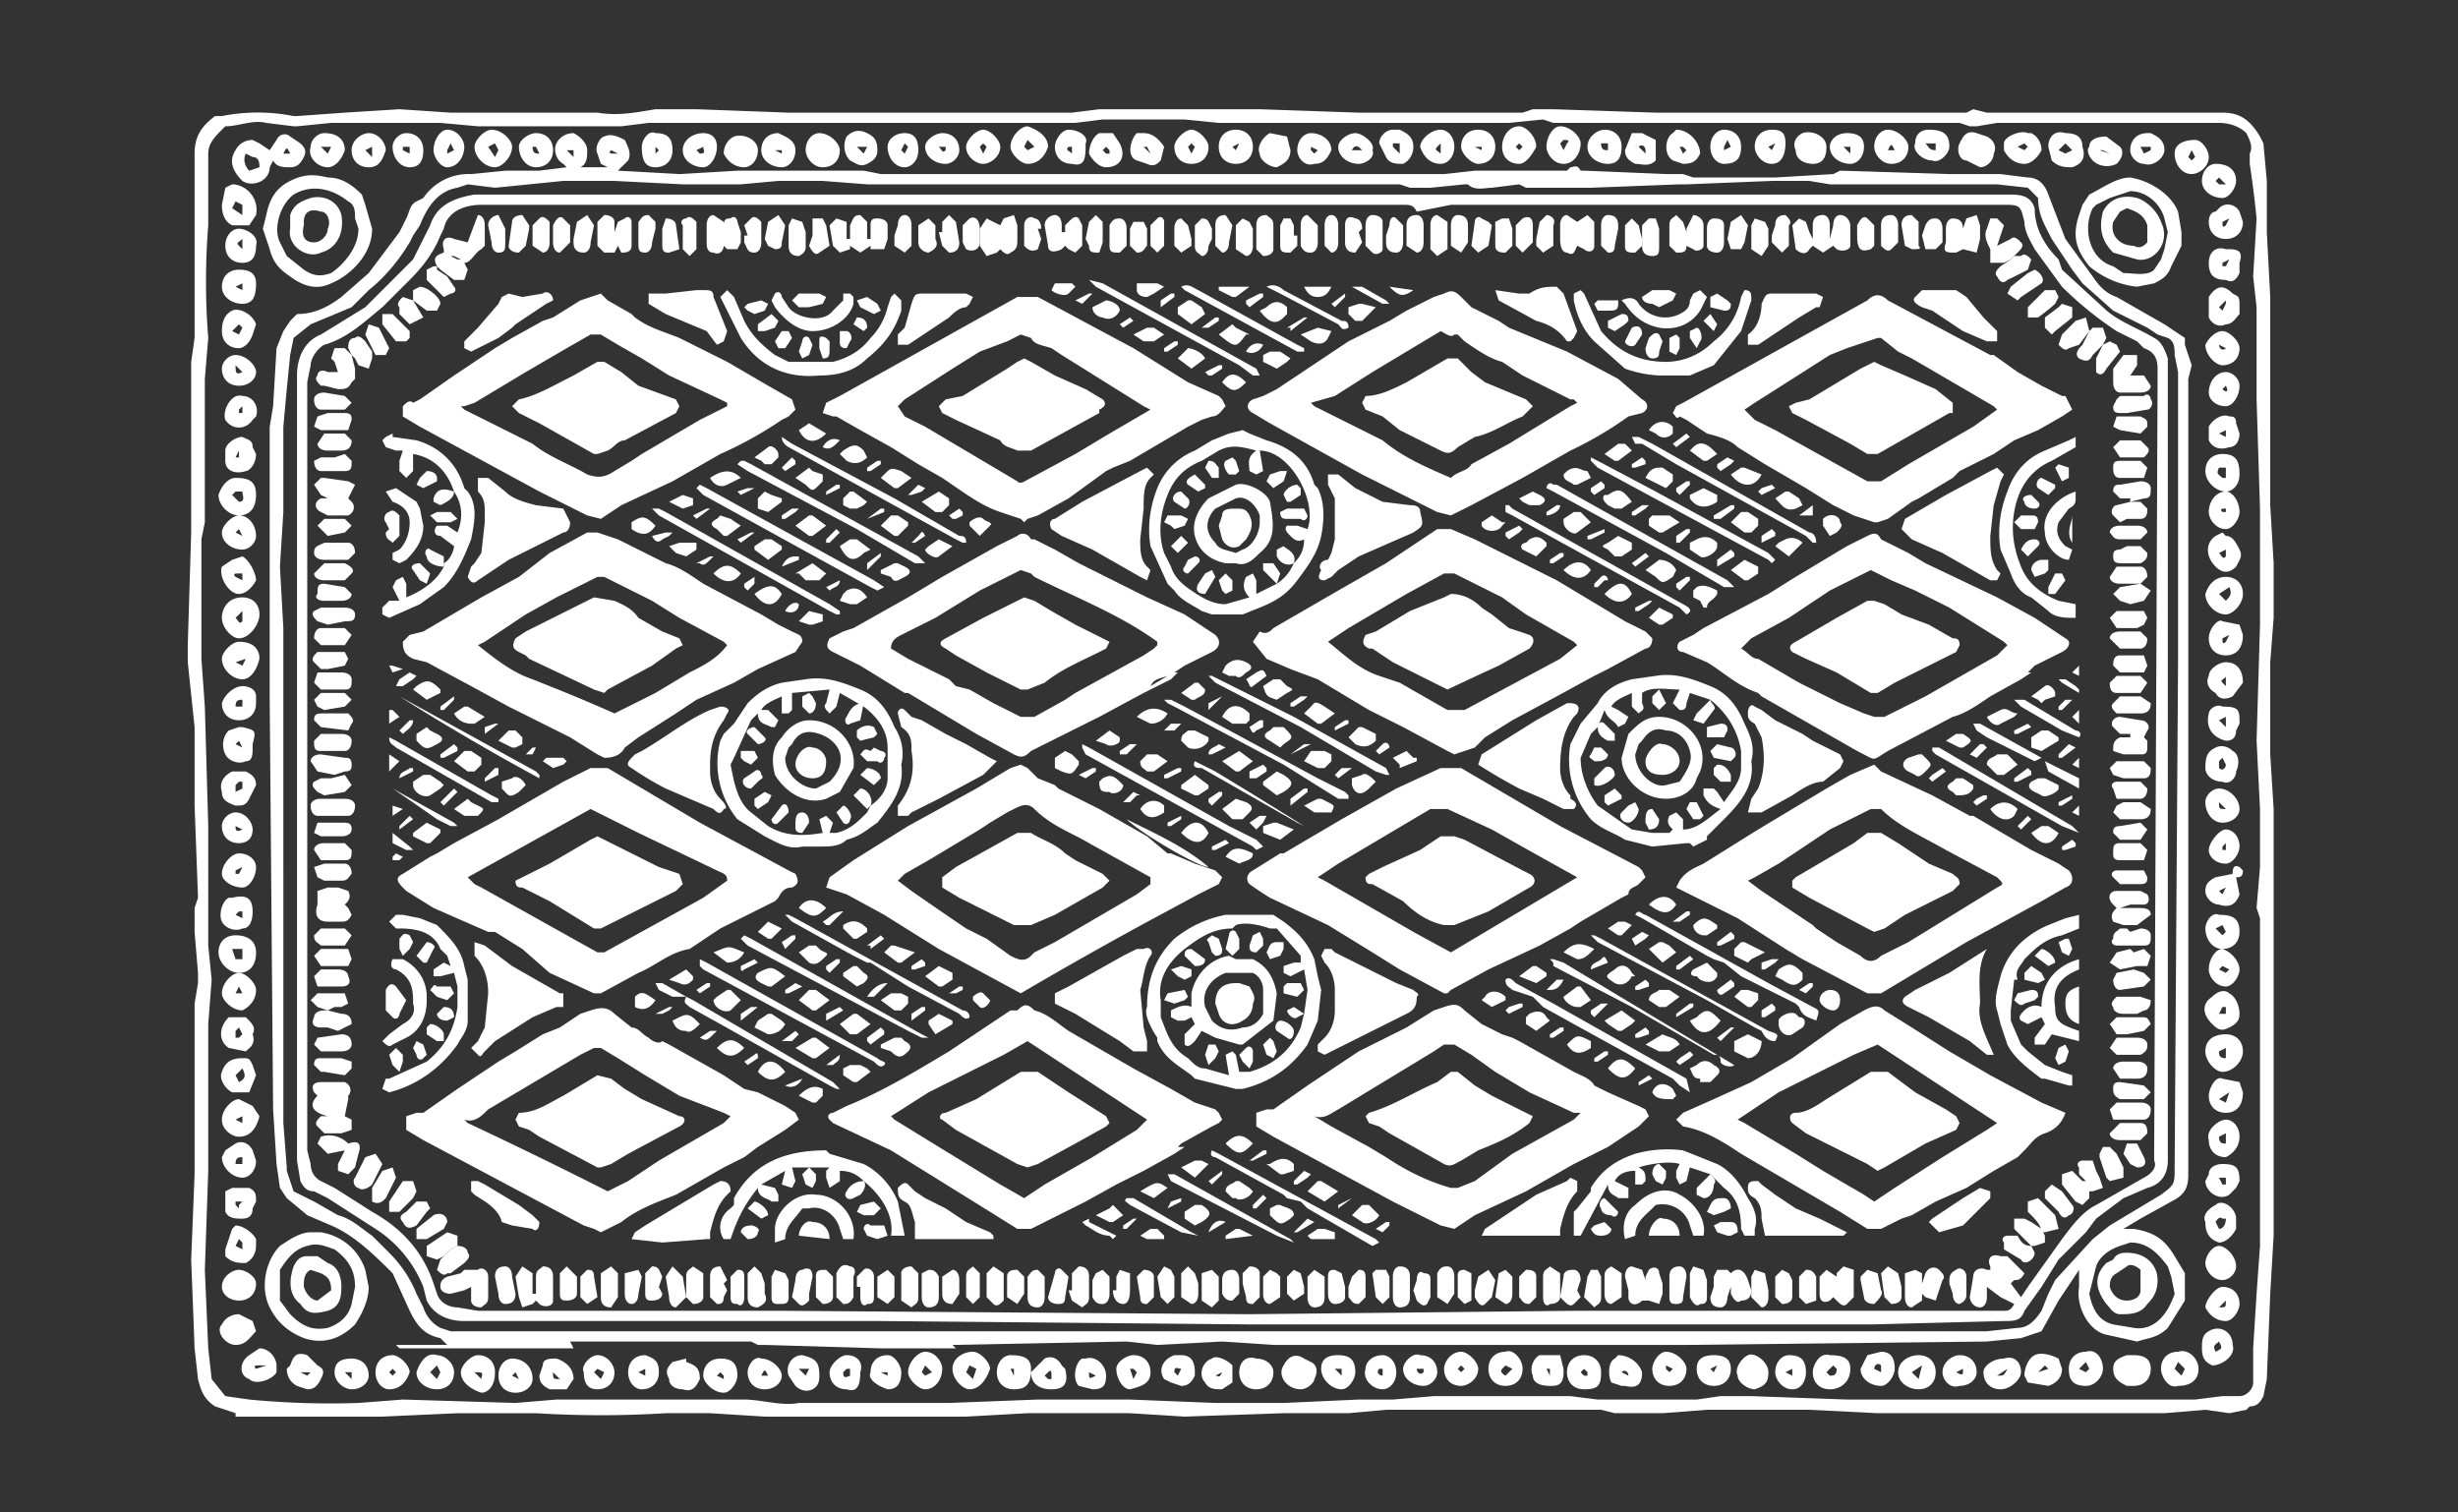
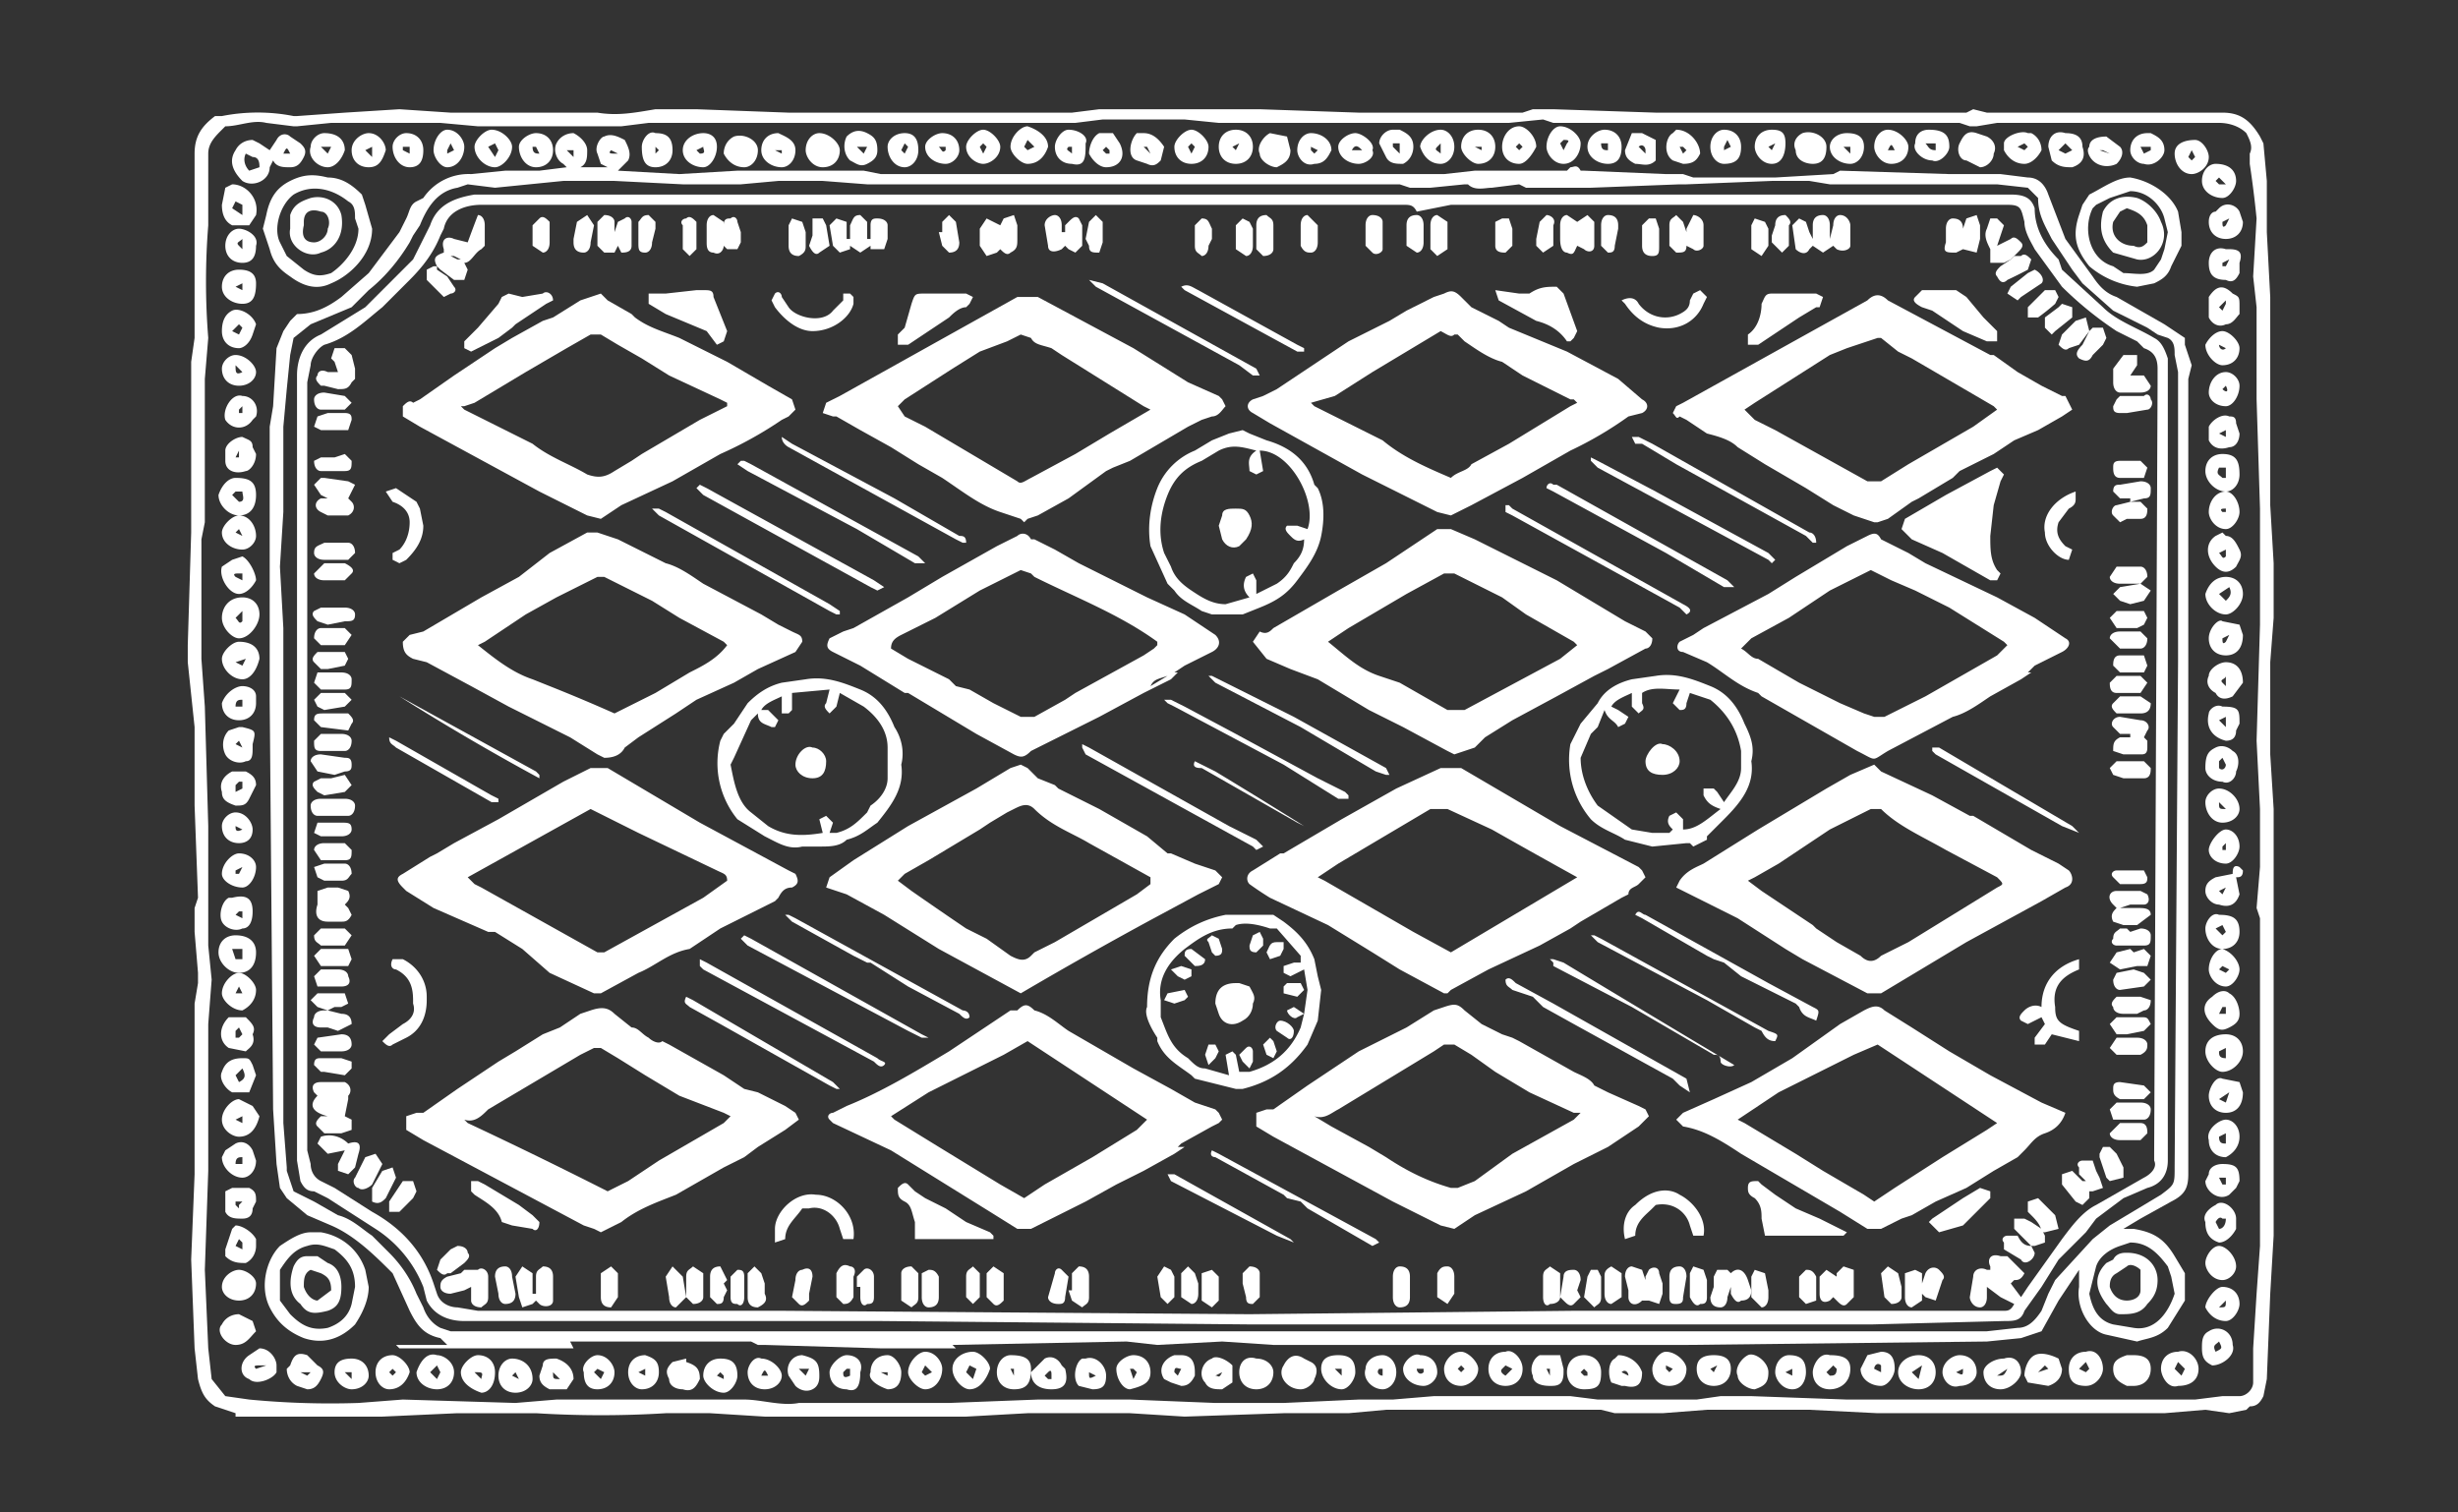
<svg xmlns="http://www.w3.org/2000/svg" fill="#ffffff" viewBox="0 0 720 443">
  <rect x="0" y="0" width="720" height="443" fill="#333333" stroke="none" />
  <path d="m664 68 1 19v61l1 17v16l-1 13v27l1 16v125l-1 17-1 25-1 5c-1 2-2 3-4 3l-1 1-5 1-7-1-12 1h-84l-20-1h-30l-13 1h-14l-4-1h-63l-11 1h-19l-29 1-16-1h-30l-18 1h-59l-16-1h-13a307 307 0 0 1-38 0h-23l-22 1H69v-1l-6-2c-3-2-4-4-5-8l-1-9-1-26 1-25v-50l1-6v-3l-1-12v-7l1-3-1-27v-23l-2-19v-5l1-33v-50l1-7V45c0-5 2-8 6-11h2a54 54 0 0 1 21 0h1l14-1 16-1 15 1h43c6 1 11 0 17-1h12l27 1h83l8-1h47l29 1h48l3-1h6l30 1h91l2-1 4 1h69c5 0 8 2 11 7l1 2 1 11v16-1zM60 372l1 23 1 9 4 5 7 1a248 248 0 0 0 32 1l13-1 33 1 12-1h55c5 0 11 2 16 1h44l26-1h27l25 1h20l22-1h10l12-1h40l8 1h29l7-1h9l28 1h102l8-1h5c2 0 4-2 4-4v-10l1-16 1-14v-96l-1-3 1-12v-17l-1-20 1-34v-34l-1-32V90l-1-9 1-17a322 322 0 0 0-2-16v-3c1-2 0-4-1-6-2-2-5-3-8-3h-65l-6 1h-2l-3-1H455l-3-1-10 1h-85l-10-1h-24l-8 1H190l-8 1h-42l-11-1H97l-10 1h-1l-8-1c-4-1-8 1-12 1l-1 1c-2 2-4 4-4 7v21a207 207 0 0 0 0 33l-1 12v42l-1 5v35l1 14 1 35v35l1 10-1 13v43l-1 29z" />
  <path d="M623 360h2c6 1 9 3 12 8l3 5v8l-5 8c-3 3-6 3-9 4l-9-2c-5-1-9-8-8-14v-5l-6 9-5 9-6 2-10 1-88 1H373l-15-1-19 1-9-1-51 1 1 1h-22l-34-1h-2l-2-1h-53l1 2h-51l-1-1h15l-2-2c-5-1-7-4-9-8l-5-11c-5-5-11-11-18-14l-7-3-6-5-2-3-1-7-1-16-1-120v-80l1-6 1-17 2-5 2-3 2-2c5 0 9-2 13-5l8-7 9-12 1-2 1-2c1-2 1-4 3-5l2-1a16 16 0 0 1 14-7l10-1h10l8-1-1-1c-2-1-3-4-2-6s3-3 5-3c2 1 4 3 4 5s0 4-2 5h8l-2-1-1-3c-1-2 1-5 2-5 2-1 4 0 6 1 1 2 2 4 1 6l-3 3 18 1 17-1h37l5 1h165l9-1h27l1-1c1 0 2-1 3 1h1l24 1h5l3 1h24l17-1 2-1 32 1h15l8 1c3 0 5 2 6 5l5 13 8 11c2 3 4 5 7 6l14 8 6 4v2l1 3 1 3-1 4v233c0 4-1 6-5 8l-9 5-5 3h1zM83 254v75l1 13v1l2 6 6 3 7 4c4 1 7 4 10 6l5 5c3 3 6 7 8 12l2 4c1 3 3 5 5 6l3 1h450l9-1c3 0 5-2 7-5l2-5 2-4 11-12 5-4 15-9c4-3 4-3 4-8l1-148v-85l-1-5c0-2 0-4-2-5l-3-1-3-2-10-5-9-8-3-4-6-9c-2-4-4-7-4-12l-3-3-9-1h-49l-6-1h-11l-25 1h-2l-26 1h-19l-2-1-8 1c-2 0-5 1-7-1h-1l-10 1h-6l-3-1H254l-13-1h-13l-11 1h-17l-20-1h-15l-20 2-8-1-3 1c-6 1-9 6-11 11l-2 3-1 2c-3 5-7 10-12 14l-5 5-12 5-5 4-1 5-1 10-1 11v25l-1 16 1 18v70zm541 110-3 1c-3 1-6 3-7 6l-2 8c1 5 3 8 7 9l6 1c6 1 10-4 12-10l-1-5-1-3c-3-4-6-7-11-7zm-467 30h-12 12zm11-348v-2h-2l1 1 1 1zm11-2c-1 1 0 1 1 1h1l-2-1z" />
  <path d="M109 67c0 8-7 14-12 16-4 2-8 1-12-2-3-2-5-4-6-8l-2-6 1-4c1-5 3-8 7-10s7-2 11-1c4 0 7 2 10 5l1 3 2 7zm-4 0-1-3c0-2 0-4-2-5-5-4-11-5-16-2-4 3-6 10-4 14l2 4 5 4c3 2 5 2 8 1 3-2 8-7 8-13zM626 84a26 26 0 0 1-14-6c-4-5-5-9-3-15l1-3 2-3c4-2 8-5 12-5 6 1 12 5 14 10l1 6v4l-3 6c-1 3-3 4-5 5l-5 1zm-2-28-6 2-4 2-1 1c-3 6-1 15 6 17l3 2c3 0 7 1 9-1l2-3 1-3 1-5-1-4c-1-4-5-8-10-8zM108 377c0 4-2 8-4 11-4 4-9 6-15 4-5-2-8-5-10-9-3-6-1-14 3-18 3-2 6-4 9-4h3c6 1 11 5 13 11l1 5zm-4 0c0-5-2-8-6-11-3-1-5-2-8-1-4 1-6 4-8 7v9l3 4c3 3 6 5 11 4 3-1 6-3 7-7l1-5zM80 47l-1 2c0 4-5 6-8 4-3-3-4-6-2-9 1-2 3-3 5-3l2 1 3 2 2-3c1-2 3-2 4-1l3 2c1 1 2 2 1 4s-2 3-4 3-4 0-5-2zm-8-2c-1 2 0 4 1 5l3-1c0-1 0-3-2-3l-2-1zm13 0c-1-2-1-2-2 0h2zM65 60l1-5 2-1c4 0 8 4 7 9l-2 3h-5c-2-1-3-3-3-6zm6 3v-3l-2-1-1 2 3 2zM76 180c0 3-3 7-6 7-2 0-5-3-5-6s2-6 6-6c3 0 5 2 5 5zm-5-1-2 2c1 1 1 2 2 1v-3zM75 145c0 4-2 6-5 6s-6-3-6-6c1-3 3-5 5-5 4 0 6 1 6 5zm-6-1-1 1 2 2c2 0 1-2 1-3h-2zM657 308c0 3-3 6-6 6-2 0-5-3-5-6s2-5 6-5c3 0 5 2 5 5zm-7 0c0 1 0 2 2 2v-3l-2 1zM638 406c-3 1-5-3-5-5 0-3 2-5 5-5 3-1 6 2 6 5s-2 5-6 5zm1-3 1-2-2-2-1 2 2 2zM657 174c0 3-3 6-5 6-3 0-6-3-6-6 1-3 3-5 6-5s5 2 5 5zm-7 0 2 2c1-1 2-2 1-4l-3 2zM76 193c-1 4-3 6-5 6-3 0-6-3-6-6 0-2 3-5 5-5 4 0 6 2 6 5zm-7 1 2 1 1-2-3 1zM656 139c0 3-2 5-4 5-3 0-6-3-6-6s2-5 5-5c4 0 5 2 5 6zm-6-2c-1 2 0 2 1 3h1v-3h-2zM542 401c0 4-3 6-6 6s-5-2-5-5c0-2 2-6 5-5 4 0 6 1 6 4zm-6 2c1 0 2 0 2-2l-1-1-2 2 1 1zM133 402c0 3-2 5-5 5s-6-2-6-5c1-3 3-6 6-5 2 0 5 2 5 5zm-5 2 1-2-1-2-2 2 2 2zM75 279c0 4-2 6-5 6s-6-3-6-6 2-5 5-5c4 0 6 2 6 5zm-4-1h-3l1 3h2v-3zM656 273c0 3-2 5-5 5s-5-3-5-6c0-2 2-5 4-4 4 0 6 1 6 5zm-4 0-1-2-2 1 2 2 1-1zM71 310c2 0 2 0 3 2l1 3-2 5h-5c-2-1-4-4-3-6 1-3 3-4 6-4zm-2 5 1 2c2-1 2-2 1-4l-2 2zM593 48c-3 0-5-2-6-4v-2c0-2 5-4 7-3h1c2 1 3 3 3 5-1 2-3 4-5 4zm-2-5 2 1 1-1-1-1-2 1zM76 327c-1 4-3 6-6 6-2 0-5-2-5-5s3-6 5-6l4 2 2 3zm-7 1 2 1v-2l-2 1zM647 321c0-2 2-6 4-5l5 1 1 3c0 4-2 6-5 6s-5-2-5-5zm6-1-3 2 2 1 1-3zM567 402c0 3-2 5-5 5s-6-2-6-5 3-5 6-5 5 2 5 5zm-4-2-3 2 2 2 1-4zM654 256c0-1 0-3 2-2l1 1c0 2-1 2-2 2l1 5c-1 3-3 4-6 3-2 0-4-2-4-4s1-3 3-4l5-1zm-2 4-2 1 1 1 1-2zM657 186c0 4-2 6-5 6s-5-2-5-5 3-6 4-5l5 1 1 3zm-6 1c0 1 0 2 1 1l1-2-2 1zM65 97c0-3 1-5 3-6s6 1 7 4l-1 3c-1 3-3 4-4 4-3 0-5-2-5-5zm6-1-1-1-2 2 2 1 1-2zM150 43c0 3-3 6-5 6-3 0-6-3-6-6 0-2 3-5 5-5 3 0 6 3 6 5zm-5 3 1-2-1-2-2 1 2 3zM463 42c0 3-2 6-5 6s-5-3-5-5c0-3 2-6 4-6 3 0 6 3 6 5zm-6 0 1 2 1-2c1-1 0-1-1-1l-1 1zM296 43c0-3 3-6 5-6 3 1 6 3 6 6-1 3-3 5-6 5-2 0-5-3-5-5zm7 0-2-2-1 2 1 1 2-1zM279 401c0-3 3-5 6-5 2 0 5 3 5 5-1 3-3 6-6 6-2 0-5-3-5-6zm6 3 1-3-2-1-1 2 2 2zM600 43c0-3 2-5 5-4 3 0 5 1 5 4 1 3 0 5-3 6-2 0-4 0-6-2l-1-4zm7 1-2-2-2 2 2 1 2-1zM611 406c-4 0-5-2-5-5s2-5 5-5c3-1 5 2 5 5 0 2-2 5-5 5zm0-4 1-1-1-2-2 2 2 1zM75 230l-2 4c-1 2-2 2-4 2-3-1-4-2-4-4-1-3 1-5 3-6h4c2 1 3 2 3 4zm-4-1h-1l-1 1v2l2-1v-2zM70 174c-3 0-6-5-5-8l3-2 3-1c2 1 4 5 4 7-1 2-3 4-5 4zm0-6c-1 0-2 0-1 1l2 1v-2h-1zM646 225c0-4 1-5 3-6s4 0 5 1c2 1 2 4 1 6 0 2-2 4-4 3-3 0-5-2-5-4zm5-3-1 1v2c1 1 2 0 2-1l-1-2zM441 406c-3 0-5-2-5-5s2-5 5-5c2-1 5 2 5 5s-2 5-5 5zm2-5-2-1-1 1c-1 1 1 2 1 2l2-2zM656 90v2c-1 1-2 3-4 3-2 1-4 0-5-2v-6c2-3 4-4 7-1 2 1 2 1 2 4zm-4-2-2 2 1 1 1-2v-1zM580 49l-4-2c-2 0-3-3-2-5s2-4 5-3l3 1c2 1 3 3 2 5 0 2-2 4-4 4zm-3-5h4-4zM646 358c-1-2 1-4 3-5 2-2 6 1 6 4v3c-1 2-3 4-5 4-3-1-4-3-4-6zm6-1h-1c-1-1-2 1-2 1l1 2c1 0 2-1 2-3zM651 156l1 1c2 0 3 2 4 4s0 3-1 5c-2 2-4 2-6 0-3-3-3-7 0-9l2-1zm1 5-2 1c1 1 1 2 2 1v-2zM645 53c0-3 2-5 4-5 4 0 6 2 6 5 0 2-2 5-4 5-3 0-6-2-6-5zm7 1-2-2-1 1 1 1h2zM656 297c0 2-1 3-3 4s-3 1-5-1c-3-3-3-6 0-8 2-2 4-2 5-1 2 1 3 4 3 6zm-5-2-1 2h2v-2h-1zM645 395c0-2 0-4 2-5 3-2 7 0 7 4 1 3-3 6-6 6-2-1-3-2-3-5zm4 1c2-1 2-1 1-3-1 1-2 1-1 3zM75 206c0 3-2 5-5 5s-5-2-5-5c1-3 4-5 6-5s4 1 4 3v2zm-4-1c-1 0-2 0-2 2h2v-2zM74 303c1 3-1 4-2 5l-5-1c-3-2-3-6 0-9h5c2 2 3 3 2 5zm-4-2-1 1v2h1l1-1-1-2zM75 365c0 2-1 4-3 5-2 0-4 0-6-2v-2l2-6 1-1c2 0 5 2 6 4v2zm-6 0 2 1v-2l-1-1-1 2zM90 407l-3-1c-2-1-3-3-3-5l1-1c1-3 2-4 5-3l3 3c2 1 2 2 1 4s-2 3-4 3zm-2-5 2 1 1-1h-3zM657 200l-3 4c-2 1-4 1-5-1-2-1-3-3-2-5 0-2 3-4 5-4 3 0 5 2 5 6zm-5-2c0 1-2 1-1 2l1 1v-3zM76 395c3 0 5 3 5 5v2c-1 2-6 4-8 2-3-1-3-5 0-7l3-2zm2 5h-2c-1 0-2 0-1 1l3-1zM297 407c-3 0-5-2-5-5s2-5 4-5c4 0 6 1 6 4 0 4-1 6-5 6zm0-4v-2h-1l1 2zM409 402c0 3-2 5-4 5-3 0-6-3-5-6 0-2 2-4 5-4 2 0 4 2 4 5zm-4 1v-2h-1c-1 1 0 2 1 2zM392 397c3 0 5 1 5 5 0 2-2 5-4 5-3 0-6-3-6-6s2-4 5-4zm1 6v-2h-2l2 2zM555 401c0 2-2 5-4 5-3 0-6-2-6-5l2-4 4-1c3 0 4 2 4 5zm-6 0 2 1v-2c-1-1-2 0-2 1zM145 402c0 4-2 6-4 6-3-1-6-3-6-6 0-2 3-5 5-5 3 0 5 2 5 5zm-4 2c0-1 1-2-1-2h-1l2 2zM657 65c0 3-2 5-5 5s-5-2-5-5c0-2 1-3 2-3l1-1c2-2 5-1 6 1l1 3zm-6 0c0 1 0 2 1 1l1-2-2 1zM652 339c-3 0-5-2-5-5-1-3 3-6 5-6s4 2 4 5-2 5-4 6zm-2-6c0 2 1 2 2 2v-3l-2 1zM314 48c-3 0-5-2-5-5 0-2 2-5 4-5 3 0 6 2 5 4 0 4 0 7-4 6zm0-3v-2h-1c-1 1 0 1 1 2zM647 77c0-3 2-5 5-4h1c3 0 4 1 3 4v3c-1 2-2 3-4 2-4 0-5-2-5-5zm6-1-2 1v1h1l1-2zM240 403c0 1 0 3-2 4s-4 0-5-1l-2-3c-1-3 1-6 4-6 4 1 5 2 5 6zm-3-2h-3l2 2 1-2zM156 404c0 2-2 4-5 4s-5-2-5-5 2-5 4-5c3 0 6 2 6 6zm-4 0-1-2-1 1 2 1zM257 44c0 2-1 3-3 4s-3 0-5-1c-2-2-2-5-1-7 2-2 4-2 6-1s3 2 3 5zm-3-1h-3l2 2 1-2zM75 83c0 4-1 6-4 6s-6-2-6-5 2-5 5-5 5 1 5 4zm-4 0-2 1 2 1v-2zM475 43c0 3-1 5-4 5s-6-2-6-5 3-5 5-5c3 0 5 2 5 5zm-4 1v-2h-2c0 2 1 2 2 2zM652 217c-4-1-6-4-5-8 0-1 2-3 4-2 5 0 5 1 5 5l-1 2c0 2-1 3-3 3zm0-4v-3l-2 1 2 2zM651 341c4 0 5 1 5 5l-1 2-2 2c-3 2-7-1-7-4l1-2c0-2 2-3 4-3zm1 4h-2l1 2h1v-2zM416 43c0-2 3-5 6-5 2 0 4 2 4 5s-2 5-4 5c-3 0-5-2-6-5zm6 2v-3l-1 1c-1 1 0 1 1 2zM604 401c0 2-1 4-4 5l-6-1-1-2c0-2 1-5 3-6s5 0 7 1l1 3zm-7 1 3-1-1-1-2 2zM95 39c4 0 6 2 6 5-1 3-3 5-5 5-3 0-6-3-5-6 0-2 2-4 4-4zm2 4h-3l2 2 1-2zM592 402c0 2-3 5-6 5s-5-2-5-5c0-2 3-4 6-4 3-1 5 1 5 4zm-7 1c2 0 2 0 3-2l-3 2zM414 43c0 2-1 4-3 5-2 0-4 0-5-2l-2-4c0-2 2-4 4-4h2c2 1 4 2 4 5zm-6-1v1l2 2v-3h-2zM162 44c0 3-2 5-5 5s-5-3-5-6c0-2 3-4 5-4 3 0 5 2 5 5zm-4 1-1-2h-1c0 2 1 2 2 2zM565 38c5 0 6 2 6 5 0 2-3 5-5 4-3 0-6-3-5-5 0-3 2-4 4-4zm2 4h-3c1 1 1 2 3 2v-2zM381 407c-4 0-7-4-5-7 1-2 3-4 6-2l2 1c2 1 2 3 1 5 0 1-2 3-4 3zm-1-5h2-2zM75 157c0 2-2 4-4 4-3 0-6-2-6-5 0-2 3-5 5-5 3 0 5 3 5 6zm-5-2-1 1 2 1-1-2zM454 406c-3 0-5-1-5-3-1-2 0-5 2-6h6l1 4v1c0 4-2 4-4 4zm0-3v-2h-1l1 2zM269 44c0 3-2 5-4 5-3 0-5-3-5-6 0-2 2-4 5-4s4 2 4 5zm-3-1-1-1-1 2 1 1 1-2zM421 402c0 2-2 4-4 4-3 0-6-2-6-5 0-2 3-5 5-4 3 0 5 2 5 5zm-6-1c0 1 1 2 2 1v-1h-2zM252 402c0 4-1 6-4 5-3 0-5-2-5-5 0-2 3-5 5-5 3 0 5 2 4 5zm-3-1h-1l-1 1c0 1 0 2 2 1v-2zM74 267c0 3-1 5-3 5-2 1-5 0-6-2s0-6 2-7h1c4-1 6 0 6 4zm-3 0h-1l-1 1 2 1v-2zM113 44c-1 3-2 5-5 5s-5-2-5-5 3-5 5-5c3 0 5 3 5 5zm-4-1-2 1 2 2v-3zM110 402c0-3 2-5 5-5 2 0 5 3 5 5-1 3-3 5-6 5-2 0-4-2-4-5zm6 0-1-1-1 1 1 1 1-1zM74 218v1c0 2 0 4-2 4-2 1-5 0-6-2s-1-5 1-7l3-1h1c4 1 4 1 3 5zm-3 1-1-2-1 1 2 1zM75 340c0 3-2 5-4 5-3 0-6-3-6-6l1-2 3-2c2-1 4 0 5 2l1 3zm-4-1c-1 0-2 0-2 2h2v-2zM423 401c0-2 2-5 5-5 2 0 5 3 5 5 0 3-3 5-5 5-3 0-5-2-5-5zm6 0-1-1-1 1 1 1 1-1zM75 352l-1 2c0 2-1 3-3 3s-4 0-5-2v-6l2-1h5c2 1 2 2 2 4zm-4 0h-2v1l1 1v-1l1-1zM464 397c3 0 5 2 5 5 0 4-1 5-5 5-3 0-5-2-5-5s2-5 5-5zm1 6v-1l-1-1-1 1 1 1h1zM363 402c0-3 2-5 5-4 3 0 5 2 5 4 0 3-2 5-5 5s-5-2-5-5zm4 0h2-2zM367 43c0 3-2 5-5 5s-5-2-5-5 2-5 5-5 5 2 5 5zm-4-1-2 1 1 1 1-2zM158 403l1-3c0-2 2-2 4-2 3 1 5 3 5 6l-2 3h-5c-2-1-3-2-3-4zm6 1-2-2c0 2 0 2 2 2zM554 48c-3 0-5-3-5-5 0-3 2-5 4-5 3 0 6 3 6 5 0 3-2 5-5 5zm1-4c-1-2-1-2-2 0h2zM308 407c-4 0-6-2-6-5l4-4c2-1 4 0 5 2l1 1c1 4 0 6-4 6zm0-3v-1c0-1 0-2-1-1l-1 1 1 1h1zM489 406c-3 0-5-2-5-5 0-2 2-5 4-5 3 0 6 3 6 5 0 3-2 5-5 5zm1-5-2-1v1l1 1 1-1zM324 49c-2 0-4-2-5-4 0-2 1-5 3-6h4l2 3c2 4 0 7-4 7zm1-4v-1l-1-1-1 1 1 1h1zM276 401c0 3-2 6-5 6-2 0-5-3-5-5 0-3 3-6 5-6 3 0 5 3 5 5zm-3 1-2-2-1 2 1 1 2-1zM175 407c-3 0-4-2-4-5-1-2 2-5 4-5 3 0 5 3 5 5 0 3-2 5-5 5zm1-3 1-2-2-1-1 1 2 2zM656 127c0 2-1 4-3 4-3 1-5 0-6-2v-4c1-2 4-4 6-3 1 0 2 0 2 2l1 3zm-4-1-2 1 2 1v-2zM127 44c0-3 2-6 4-6 3 0 5 3 5 5 0 3-2 6-5 6-2 0-4-3-4-5zm6 0-1-2-1 2v1l2-1zM293 43c0 3-3 5-5 5s-5-2-5-5c0-2 3-5 5-5s5 3 5 5zm-5 2 1-2-1-1-1 1 1 2zM445 37c2 0 5 3 5 6-1 2-3 5-5 5-3 0-5-2-5-5s2-6 5-6zm0 7 1-1-1-1-1 1 1 1zM75 133c0 3-2 5-3 5-3 1-6 0-6-3v-3c0-2 3-4 5-4 2 1 3 1 3 3l1 2zm-5-1-1 2h1v-2zM354 43c0 3-2 5-5 5s-5-2-5-5c0-2 3-5 5-5s5 3 5 5zm-5 2 1-2-1-1-1 1 1 2zM224 407c-3 0-5-2-5-5 0-2 2-5 4-4 3 0 6 3 6 5s-2 4-5 4zm1-4c-1-2-1-2-2 0h2zM384 39c3 0 6 2 6 5-1 2-2 4-5 4-3 1-5-2-5-4 0-3 2-5 4-5zm2 5-2-1v1l1 1 1-1zM241 49c-3 0-5-3-5-5 0-3 2-5 4-5 3 0 6 3 6 5 0 3-2 5-5 5zm1-5h-2 2zM192 49c-3 0-4-2-4-6 0-2 2-5 4-4 3 0 5 1 5 5 0 3-2 5-5 5zm0-6v2l1-1-1-1zM505 48c-2 0-4-2-4-5s2-5 4-5c3 0 5 2 5 5s-1 5-5 5zm1-7-1 2v1l2-1-1-2zM337 402c0 3-2 4-6 5-2 0-4-3-4-6 0-2 3-4 5-4 3 0 5 2 5 5zm-5 2 1-2-1-1h-1l1 3zM277 48c-3 0-6-2-6-5 0-2 3-4 5-4 3 0 5 2 5 5 0 2-2 4-4 4zm-2-5c1 1 1 2 2 1v-1h-2zM656 150c0 2-2 5-4 5-3 0-5-3-5-5 0-3 2-6 5-6 2 0 4 3 4 6zm-4-1c-1 0-2 0-1 1h1v-1zM398 48c-3 0-6-2-6-5 0-2 3-4 5-4s6 3 5 5c1 2-2 4-4 4zm-2-4h3c-1-1-2-2-3 0zM481 39l4 2v6c-2 2-4 1-6 1-2-1-3-2-3-4l2-5h3zm1 6v-1c0-1-1-2-2-1l1 1 1 1zM624 44c0-3 2-5 5-5h1c2 1 4 2 4 5 0 2-3 5-6 4-2 0-4-2-4-4zm6 0v-1h-3l1 2 2-1zM656 284c0 2-2 5-4 5-3 0-5-3-5-5 0-3 2-6 4-6 3 1 5 4 5 6zm-3 0-2-1-1 1 2 1 1-1zM71 116c3 0 5 3 4 6l-1 1c-2 3-6 3-8 0-1-3 2-8 5-7zm0 4v-1l-1 1v1h1v-1zM502 397c3 0 5 1 5 4s-2 5-5 5-5-2-5-5 2-4 5-4zm1 3-2 1 1 1 1-2zM75 72c0 3-1 5-4 5s-5-2-5-5 2-5 4-5 6 2 5 5zm-4-2c-1 1-2 1-1 2l1 1v-3z" />
  <path d="M637 45c0-3 3-4 6-4 2 0 4 3 4 5 0 3-3 5-5 5-3 0-5-3-5-6zm5-1-1 2 1 1 1-1-1-2zM206 39c2 0 4 1 4 4s-2 6-4 6c-3 0-6-2-6-5s3-5 6-5zm0 4-2 1 1 1c2 0 1-1 1-2zM438 43c0 3-2 5-5 5-2 0-5-3-5-5 0-3 2-5 5-5s5 2 5 5zm-6 0 2 1v-1h-2zM519 38c3 0 4 1 4 4s-1 6-4 6-5-3-5-5c0-3 2-5 5-5zm1 4-2 1 1 1 1-2zM193 402c0 3-2 5-5 5-2 0-4-2-4-5s2-5 5-5c3 1 4 2 4 5zm-4-1-2 1 2 1v-2zM124 44c0 3-1 5-4 5s-5-3-5-6c0-2 2-4 4-4 3 0 5 2 5 5zm-4 1v-2h-2v1l2 1zM75 254c0 3-2 6-4 6-3 0-6-2-6-4 0-3 3-6 5-6 3 0 5 2 5 4zm-6 1v1h1l1-2-2 1zM71 296c-3 0-6-3-6-5 0-3 3-6 5-6s5 3 5 5c0 3-2 5-4 6zm-1-7-1 2h2l-1-2zM652 387c-3 0-5-2-6-4 0-2 3-6 5-6 3 0 5 2 5 5 0 2-2 5-4 5zm-2-4c2 0 2 0 2-2l-2 2zM625 397c3 0 5 1 5 4s-2 5-5 5h-2c-2-1-4-2-4-5 0-2 1-3 4-4h2zm-2 4h3-3zM652 119c-3 0-5-2-5-4 0-3 2-6 5-6 2 0 4 2 4 4 0 3-2 6-4 6zm-1-5c1 1 2 1 1-1l-1 1zM656 248c0 2-2 5-4 5-3 0-5-2-5-4s3-6 5-6 4 2 4 5zm-4-1-1 1v1h1v-2zM476 406h-1l-3-1c-1-2-1-6 1-7l1-1c3 0 6 2 7 5 0 3-1 5-5 4zm1-3c0-1-1-2-2-1l2 1zM216 403c0 2-2 5-4 5-3 0-6-3-6-5 0-3 2-5 5-5s5 1 5 5zm-4 0-1-1-1 1 2 1v-1zM223 44c0-3 2-5 5-5 2 1 5 2 5 5s-2 5-4 5c-3 0-6-2-6-5zm6 1v-1h-2l2 1zM260 407c-3-1-6-3-5-5 0-3 2-5 5-5 2 0 4 3 4 5 0 3-1 5-4 5zm-2-5 2 1v-1h-2zM546 43c0 3-2 5-4 5-3 0-6-2-6-5 0-2 2-4 5-4s5 1 5 4zm-4 2v-2h-2l2 2zM520 402c0-3 2-5 4-5 3 0 5 1 5 5 0 2-1 5-4 5s-5-3-5-5zm5 1v-2l-2 1 2 1zM69 394c-3 0-6-4-4-6 1-2 3-3 5-3l4 2 1 3c-2 2-3 4-6 4zm1-4h-1 1zM617 40l4 3c1 1 1 3-1 5-2 1-5 1-7-1-1-1-2-3-1-4 0-2 2-3 5-3zm-1 4h-1l3 1-2-1zM579 402c0 2-2 4-5 4-3 1-5-2-5-4 0-3 3-5 5-5 3 0 5 2 5 5zm-4-1-2 1c2 1 2 1 2-1zM518 402c0 3-1 4-4 5-2 0-5-2-5-4-1-2 1-5 3-6s6 2 6 5zm-5 0h1-1zM200 407c-2 0-4-1-4-3-1-2-1-3 1-5l4-1v1c3 1 4 2 4 5-1 2-2 4-5 3zm-1-4h2-2zM535 43c0 3-1 5-4 5-2 0-5-1-5-4-1-2 0-4 2-5 3-1 7 1 7 4zm-5 0h1-1zM222 44c0 3-2 5-4 5-3 0-5-2-6-4 0-2 1-4 3-5 3-1 7 1 7 4zm-6 0h2-2zM493 48l-3-1c-3-2-2-7 0-8l1-1c4 0 7 4 7 7-1 2-2 3-5 3zm-1-5 1 2 1-1-1-1h-1zM378 44c0 3-2 4-4 5-2 0-5-2-5-4-1-2 1-5 3-6l5 1 1 4zm-5 0h1-1zM336 48l-3-1c-3-1-2-6 0-8h2c2 0 4 1 6 4l-1 4c-1 1-2 2-4 1zm-1-5 2 2-1-2h-1zM320 407l-4-1c-2-2-1-7 1-8h1c3-1 6 2 6 5s-1 4-4 4zm-1-5c0 2 0 2 2 1l-2-1zM358 407c-2 0-4 0-5-2-2-2-1-6 2-7 1-1 4 0 6 2v5l-3 2zm-2-4c1 0 1 1 2-1l-2 1zM70 381c-3 0-5-2-5-4 0-3 3-5 5-5s5 2 5 4c0 3-2 5-5 5zm-1-4 2-1-2 1zM108 403c0 2-2 4-5 4-2 0-5-2-5-5s2-4 5-4 5 2 5 5zm-5 1v-2h-2l2 2zM350 402v1c-1 2-2 3-4 3l-3-1-2-1c-2-3 0-6 3-7h2c3 0 4 2 4 5zm-4-1c-1 0-2-1-2 1l1 1 1-2zM651 375c-3 0-5-3-5-5s2-5 4-5 5 3 5 6c0 2-2 4-4 4zm1-4-2-1 2 1zM651 107c-2 0-5-3-5-6 1-2 3-4 5-4s5 3 5 5c0 3-2 5-5 5zm-1-6c0 1 1 2 2 1l-2-1zM651 241c-3 0-5-3-5-6 0-2 2-4 4-4 3 0 6 3 6 6 0 2-2 4-5 4zm-1-6c0 2 0 2 2 2l-2-2zM70 113c-3 0-5-2-5-5 0-2 2-4 4-4 3 0 6 3 6 5s-2 4-5 4zm1-4-2-2c0 2 0 3 2 2zM70 247c-3 0-5-2-5-5 0-2 2-4 4-4 3 0 5 3 5 5 0 3-2 4-4 4zm1-4-2-1c0 1 0 2 2 1zM327 36h7-7zM365 57h224c4 0 6 1 7 4 0 6 3 11 7 15l1 3 12 11c4 4 10 6 15 9 2 1 3 3 4 6v235c0 4-2 7-6 8l-7 3-4 3-4 3-3 4-8 8-5 8-5 7c-1 3-3 3-6 3l-39 1H367l-109-1H136c-5 0-9-2-11-6l-1-4a36 36 0 0 0-14-17l-14-9-4-2c-2 0-3-1-4-3l-1-6V110c0-5 2-10 7-12l13-8 11-11 3-3 5-10c2-6 7-8 13-9h226zm50 5c-1-2-2-2-4-2H141c-5 0-10 2-11 7l-1 2c-2 5-5 9-9 13l-8 8c-5 4-10 9-17 11-2 1-4 4-4 6l-1 5v225l1 4c0 2 1 4 3 5l4 2 11 7c9 5 15 12 18 21l1 3c1 3 4 4 6 4l6 1h89l137 1 95-1h126c1 0 2 0 3-2l-4-2-4-3v3c0 2-1 3-2 3-2 0-3-2-3-3l1-6c0-2 2-3 4-2h1v-1c-1-2 0-4 3-3h2l3 3 2 2c-1 2-2 2-3 2l-1 1 3 4 2-3 10-14c3-4 6-8 10-10l14-8c2-1 4-3 3-5v-2l1-226v-4c0-3-1-5-4-6l-2-2-6-3a105 105 0 0 1-16-13l-8-11c-1-2-3-5-3-8-1-4-1-5-5-5H425l-10 2zM623 367c6 0 9 4 9 8 0 3-1 5-3 7-2 3-5 3-8 3-2 0-3-2-4-3-3-4-4-8 0-12l2-1c1-2 3-2 4-2zm0 14c2 0 4-1 4-3v-6c-1-1-3-2-4-1l-3 2c-2 1-2 3-2 4 1 3 3 4 5 4zM85 67v-4c1-3 3-4 6-5 4-1 8 1 9 5 1 6-2 10-6 11-4 2-10-2-9-7zm4-1c-1 4 1 5 3 5s4-2 4-4c1-2 0-5-2-5-3-1-5 0-5 3v1zM626 76l-7-2c-4-4-4-8-3-12 2-4 6-5 10-4 3 1 6 4 7 7 3 6-2 12-7 11zm-3-15-2 1-2 3c-1 4 2 7 6 7 2 1 3 0 4-1v-5c-1-3-3-4-6-5zM100 377c0 4-1 6-4 7-4 1-6 1-8-2-4-3-3-8-2-11 1-2 2-3 4-3h3l3 2c3 1 4 4 4 7zm-9-5c-2 1-2 3-2 5 1 3 3 4 4 4l4-3c0-3-1-4-3-5l-3-1z" />
  <path d="M424 291h-1l-13-7-8-5-13-8-17-8a98 98 0 0 1-6-4c-1-1-1-3 1-4l8-5h1l17-10 16-9 13-6h6l29 17 23 12 1 1 1 2-2 2c-1 1-3 1-3 3l-2 1-12 7-3 2-9 5-15 7-11 6-1 1zm-38-34 2 1 26 15 11 6 37-22a2462 2462 0 0 1-25-14l-13-6h-5l-27 16-6 4zM177 225h1l27 16 26 14 2 1c1 2 1 3-1 4-2 0-3 1-4 3l-1 1-12 6-4 2-9 6c-6 1-10 5-15 7l-11 6h-2l-13-6-8-7-8-5h-2l-16-7-8-5-1-1c-2-2-2-3 0-4l8-5 2-1 5-3 13-7 19-11 8-4h4zm36 33c0-2-1-2-3-3l-23-11-14-7-36 20 2 2 2 1 34 19h2l29-16 7-5zM426 221l-2-1-13-7-10-5-15-9-8-3-7-3-4-5 2-3c2 1 3 0 4-1l19-11 7-4 7-4 15-10h4l7 3 10 5 14 7 15 9 5 3 6 3 2 2c0 2-1 3-2 3l-11 6-4 2-11 6-13 7-8 5-3 3-6 2zm-37-33c5 4 9 8 15 10l6 2 14 8h5l28-15 5-4-1-1-14-8-7-5-14-7h-3l-11 6-17 10-6 4zM177 222l-2-1-8-5-18-9-11-6-13-7-4-1c-2-1-3-2-3-5l2-2 4-1 17-10 11-6 9-7 11-6h3l6 2 14 7c4 1 8 4 11 6l17 9 5 3 4 2c2 1 3 1 3 3l-2 3-11 5-7 4-11 5-6 4-11 7-4 3c-1 2-3 3-6 3zm36-33-1-1-13-7-8-5-14-7h-2l-12 6-9 5-12 8-2 1c5 4 10 8 16 10l5 2a500 500 0 0 1 19 8l12-6 10-6c4-2 8-4 11-8zM420 87l3-1c2-1 3-1 5 1l1 1 2 2 8 4 3 2 17 7 15 8 7 6c2 1 2 3 0 4l-4 1a108 108 0 0 1-17 10l-14 8-15 8-6 3-4-1-22-11-27-15-5-3c-2-1-2-3 0-4l3-1 4-2 21-14 4-2 8-4 5-3 6-3 2-1zm-36 31 1 1 16 8 4 2c6 5 13 8 20 11 2-2 5-2 6-4l11-6 18-11 2-1-1-1h-1l-14-7-6-4c-4-1-8-4-11-6l-2-2h-1c-1 1-2 0-4-1l-5 3-15 9-11 7-7 2zM176 86l2 2 7 4 1 1c4 3 8 4 13 6l14 7 12 7 7 4 1 3-2 2-2 1a113 113 0 0 1-18 10l-14 8-15 7-6 4-4-1-14-7-35-19-5-3v-3c1-1 2-2 3-1l2-1 10-7 12-8 5-3 9-5 3-1 8-5 6-2zm37 33v-1l-2-1-15-7-8-5-7-4-5-3h-3l-7 4-12 7-15 9-3 1h-1l1 1 16 8 4 2c5 4 11 6 16 9 3 1 5 1 8-1l5-3 3-2 17-10 8-4zM483 327l-3 3-9 6-4 2-6 3-14 8-15 7-6 4-4-1-14-7-35-19-5-3v-4l3-1h2l10-7 12-8 3-2 14-7 8-5 3-1c3-1 4-1 6 1l5 4 6 3 3 1 2 1 16 9c2 1 5 2 6 4l4 2 9 4 2 1 1 2zm-98 0 5 3 11 6 5 3c6 4 12 7 19 9h2l5-2 11-8 18-10 2-2h-2l-13-6-10-6-7-5-5-3h-3l-3 2-28 17c-2 1-4 3-7 2zM234 328l-4 3-8 5-4 3-6 3-14 8c-5 2-11 4-16 8l-6 3-2-1-3-1-47-25-5-3v-4l3-1h2l10-7 12-8 5-3 8-5 5-2 6-4 3-1c3-1 5-1 7 1l5 4c2 0 3 2 5 3 1 1 3 2 4 1l2 1 16 9 6 4 4 1 8 4 3 2 1 2zm-98 0 1 1a1450 1450 0 0 1 41 20l6-3 9-6 19-11 2-2-2-1-13-5-10-6-8-5-5-3h-2l-4 2-27 16c-2 2-4 4-7 3zM550 153h-1l-6-2-6-3-8-5-12-7-8-5c-2-2-5-3-9-4l-6-4-2-1c-1 1-1 0-2-1l1-2 2-1 54-30c2-2 4-2 6 0l30 16h1l7 5 7 4 6 3h1l2 4-3 2-7 4-7 3-6 4-10 5-2 2-10 6-2 1-7 5-3 1zm0-54-9 3-5 2-11 7-11 7-3 2 3 3 6 3 27 15h4l8-5 19-11 7-5-1-1-24-14-4-2-5-4h-1zM300 153l-1-1-6-2c-6-2-11-6-17-10l-7-4-8-5-9-5-7-4h-1l-3-1 1-3 4-2 52-29h6l28 15 16 10 9 4 1 1 1 2c-1 1-2 3-4 3l-3 1-4 2-17 10-5 2-2 1-11 8-9 5-3 1-1 1zm37-33-2-1-24-15-3-2c-3-1-5-1-6-3l-3-1-4 2-8 3-8 5-14 9-2 2 2 3 6 3 27 16c1 1 2 0 4-1l13-7 10-6 12-7zM549 224l2 2 15 7 11 6h1l17 10 2 1 6 3 3 2c1 1 2 4-1 5l-7 4-22 12-5 3-20 12h-4l-19-10-5-3-14-9-12-6-4-2-2-1 1-2c2-3 5-4 7-5l16-10 20-12 7-4 7-3zm-37 34 4 3 15 10 1 1 6 4 7 4c2 2 4 2 6 0l8-4 13-8 13-8c2-1 2-1 0-3l-15-8c-7-4-14-7-19-12h-3l-2 1-10 5-15 10-7 4-2 1zM299 224l2 1 3 3 5 2 1 1 12 6 14 8 6 5h1l7 3 6 2 2 2-1 2-6 3-13 7a1289 1289 0 0 0-39 22l-24-13-16-10-11-6-3-1-3-1 1-3 7-5 16-10 20-11 10-6 3-1zm-36 34 4 3a1367 1367 0 0 0 16 11l6 3 7 5c2 1 4 2 6 0l1-1 6-3 24-14 4-3v-2l-18-10c-5-3-11-5-16-10-2-2-4-1-6 0l-2 1-5 3-3 2-15 9-7 4-2 2zM594 197h1l-3 2-9 5c-3 2-7 5-11 6l-19 10c-5 3-3 3-9 0l-28-16-1-1c-6-2-10-6-15-9l-7-3c-2 0-2-2-1-3l4-2 3-2 19-10 8-5 15-9 6-3c2-1 3-1 4 1l2 1 6 3 5 3 21 10 11 6 9 6c2 1 1 3-1 4l-8 4-2 2zm-46-30-12 6-12 8-11 6-3 3c2 1 3 3 5 3l12 7 2 1 4 2 6 3 7 3 3 1h3l8-4 4-2 21-12 3-3-1-1-16-10-10-5-7-3-2-1-4-2zM344 197h1l-2 2-8 4-13 7-18 9-2 1c-2 2-3 2-5 1l-11-6-20-12h-1l-13-8-8-4c-2-1-2-2-1-4l4-2 3-1 16-9 10-6 16-9 6-3c1-1 3-1 4 1h1l6 3 7 4 20 10 11 5 9 6c2 2 1 4-1 5l-8 4-3 2zm-45-30-12 6-13 8-10 5c-2 1-3 2-3 4l5 3 12 6 2 2 4 1 7 4 6 3 2 1h4l9-5 3-2 20-11 3-2 1-1v-1c-11-8-24-13-36-19l-1-1-3-1zm43 31c-3 1-4 1-5 3l5-3zM345 336h2l-3 2-9 5-8 4-9 5-16 8h-4l-8-5-29-18-17-8-1-1c-1-1 0-2 1-2l4-2c10-4 20-10 30-16l12-8 6-4h2c2-2 3-2 5 0 4 1 7 4 10 6l19 11 11 6 7 4 6 2 1 1 1 2-1 1-2 1-9 5-1 1zm-84-9 1 1 13 8 18 11 7 4 6-4 14-8 13-8 3-3-35-23-7 4-22 11-11 7zM605 326c-1 3-3 5-6 6s-4 3-6 5l-2 2-7 4-8 5-9 4-7 4-3 1-6 3h-4l-8-5-29-17c-6-4-11-7-17-8l-2-2 2-2 9-4 11-5 12-7 14-10 7-4c2-1 4-2 6 0l8 5 11 7 12 7 15 8 7 3zm-20 3-35-23-7 3-22 11-12 8 2 1 15 9 8 5 12 7 3 2 6-4 14-9 13-8 3-2zM513 223c1 7-3 12-8 17l-3 3-2 2v1l-4 2-1-1h-1l-10 1-8-2c-3-2-7-3-10-6a27 27 0 0 1-6-22l2-4 1-2 5-6c2-4 6-6 10-7l7-1c6-1 11 1 16 3s8 6 10 11c2 4 3 7 2 11zm-45-10-2 2-3 7c0 5 2 10 5 14l10 7 6 1h5l1-1c-1-1-2-2-1-4l2-1 2 2v3c4 0 7-3 11-6-3-1-4-2-5-4v-2h3l1 1 2 3c2-3 5-6 5-10v-5c-1-6-4-11-9-15l-6-2-1 3c0 2-1 2-2 2l-2-2 2-4c-4 0-8-1-11 1v3c1 2 0 2-1 3l-2-2v-4c-2 1-5 2-6 4l2 1 3 2-1 2-2 1c-1-2-3-2-4-5l-2 5zM264 224c1 7-3 12-7 17-3 2-5 4-9 5-2 2-5 2-8 2h-5c-4 1-7-1-11-3l-8-5a26 26 0 0 1-5-23l1-2 3-3 4-6c3-3 6-5 10-6l7-1c6-1 11 1 16 3s8 6 10 11c2 3 3 7 2 11zm-11-17-7-4-1 4-2 2c-1-1-2-2-1-3l1-4-11 1v5l-1 1h-2v-5c-2 1-5 2-6 4h2l3 3-1 2h-1c-2-1-4-1-4-4l-2 2-5 11-1 2c1 5 2 11 6 14l5 4c5 3 10 3 16 2l-1-4 2-1 2 2-1 3h2c4-1 6-3 9-6l1-2c3-2 5-5 5-8v-9c0-5-3-9-7-12zM364 126l2 1 5 2c7 2 12 6 14 13l1 1c2 4 2 9 1 14s-4 9-7 13-6 6-11 8l-5 2h-9l-3-1c-3-2-6-3-8-6l-2-2-5-11c-1-6 0-12 2-17s6-9 11-11l5-3 5-2 4-1zm15 39c2-2 3-4 3-7-2 1-3 0-4-1s-2-2-1-3h3l3 1c3-8-5-23-14-23l1 6-2 1-2-1c0-2-1-4 2-6-4-1-7-2-11 0l-5 3c-5 2-8 5-10 10s-3 11-1 17l2 4c1 3 3 5 6 7s6 4 10 4l7-2c-2-2-2-4-1-6l2-1 1 2v4l6-3c3-2 4-4 5-6zM336 295c0-9 3-15 8-20 5-4 10-6 15-7h14l3 2c4 3 7 6 9 11l1 5 1 4-1 9-3 7c-5 7-11 11-19 13h-2l-12-3-1-1c-4-3-8-5-10-10v-1c-2-3-4-7-3-9zm27 19h3c7-2 12-6 15-13l1-4 1-7-1-6-4 2-2-1v-2l3-1h2v-2l-7-8h-2c-3-1-7-2-10-1l-1 1c-6 0-10 3-14 6-5 4-8 9-7 15v5c2 5 3 9 8 12 2 2 3 3 5 3l7 2-1-6 2-1 1 1 1 5zM587 139l-1 2-2 7-1 9c0 4 0 7 2 10l1 1-1 2h-2l-14-8-9-4-3-3 1-3 12-7 13-7 2-1 2 2z" />
-   <path d="m336 137 2 2-1 1c-2 2-2 5-2 9l-1 9c0 3 0 6 2 8l1 1-1 3-2-1-14-8-9-4-3-2c-1-2 0-3 1-3l8-5 17-9 2-1zM460 206c2 0 3 1 2 3l-1 1c-3 4-4 9-4 15 0 3 1 6 3 8v1c2 1 2 2 1 3h-3l-6-3-7-3a172 172 0 0 1-12-7l1-3 16-10 9-5h1zM335 278c2-1 3 1 2 2-2 3-2 7-3 10l1 11 1 4v3h-4l-4-3-13-8-6-3v-3l4-2 16-9 4-2h2zM211 207c2 0 3 1 2 2l-1 2c-3 4-4 8-4 13v2c0 3 1 6 3 8s2 3 1 3c-1 2-2 1-3 0l-14-6a88 88 0 0 1-10-6c-2-1-1-2 1-4l2-1c7-4 13-9 20-12l3-1zM415 292c0 3-1 4-3 5l-6 3-14 7-2 1-2 1-2-1v-2l2-2c2-2 3-5 3-8v-6c0-3-1-6-3-8l-1-2 1-2h2l1 1 14 7 4 2 5 2c1 1 2 1 1 2zM540 223l-1 2-5 4c-3 0-6 2-9 4l-9 5h-4l1-4 2-3c2-5 2-10 1-15l-2-4c-2-1-2-2-2-3 0-2 1-3 2-2l2 1 4 3 8 4 3 2 8 4 1 2zM387 167c-1-1 0-3 2-3l1-2 1-4v-12l-1-2-1-2v-3h3l5 4 8 4 8 1c1 0 3 0 3 2 1 4 1 4-2 6l-16 7-6 4-2 2-2 1c-2 0-2-1-1-3zM142 153v-3c0-2 0-4-2-6v-4h3l5 4c2 2 5 3 9 4l8 1 2 4c0 2-1 3-2 3l-16 8-9 6c-1 1-2 1-3-1l1-3 1-1 2-3 1-9zM292 223l-2 2-2 2-13 7-8 4-1 1h-3v-3c4-5 5-10 4-16 0-3 0-5-3-7l-1-4c0-1 1-2 2-1l2 2 3 1 7 4 6 3 7 4 2 1zM138 307l2-2 2-4 1-10c0-4-1-8-4-11v-4l3 1 8 6 14 8h1v4h-2l-7 3-11 7-3 3c-1 1-1 2-2 1l-2-2z" />
-   <path d="M130 165c2-1 3-4 3-5l-4-3c-2 0-2-2-1-3h3l3 2c2-5 1-9-1-12-2-6-6-10-12-11v5l-2 2-2-2v-3l1-3h-2l-3-1-1-2 1-1 2-1v1l7 1c7 2 12 7 14 14l1 1c3 4 2 9 1 14-2 5-4 10-8 14l-7 5-9 4-2-1v-2l2-2h3l-2-4 1-2 2-1 1 2v4c5-2 9-5 11-9v-1zM501 344l-6-2-1 4-2 1-1-2v-2l1-2c-3-1-9 0-12 1 2 1 2 2 2 4l-1 1h-2v-4c-3 0-5 1-6 3l4 2v3h-3c-1-1-3-1-3-4l-8 15h-2v-7l1-1 4-5v-1c3-5 7-8 13-10a35 35 0 0 1 14-1l10 4c4 2 7 6 9 10 2 3 3 6 2 9v2h-3l-1-2c0-5-1-9-5-12l-4-4zM253 346c-2-2-4-3-7-3v3l-3 2-1-3v-2l1-1h-11l1 4-1 2-3-1 1-4-7 4 4 1 1 2v2h-2c-1-1-4-1-4-4-4 5-6 9-8 15h-2c-2-3-1-7 2-9l1-1v-2c6-11 16-14 27-14l1 1 10 3c4 2 8 6 10 11l2 10h-4c1-6-3-12-8-16zM582 278c-3 5-2 11-2 16-1 5 2 10 4 15h-2l-5-4-12-7-6-3c-2-1-2-2-1-3l3-2 10-5 11-7zM513 88l-3 9-8 10-7 3h-9a35 35 0 0 1-10-2l-9-8c-3-3-5-7-6-12v-2l2-1 1 1 5 11c5 6 11 9 19 9 5 0 10-2 14-6a21 21 0 0 0 8-13l1-2c2 0 2 1 2 3zM133 285l-4 1h-2v-2l3-2 2 1-1-3-2-2c-2-5-7-6-12-6h-1l-2-2 2-2h2l5 1 5 2c4 4 7 7 8 12l1 4v12c0 3-2 5-3 7-5 7-12 12-20 14l-2-1 1-3h1l11-5c5-4 8-9 9-16v-6l-1-4zM240 110c-10 1-18-3-23-11l-5-10-1-2 2-2 2 2 3 7c2 4 5 7 9 10l4 2h13c4-1 8-3 11-7 2-2 4-5 5-9l1-3 1-1 2 2v3c-2 6-5 10-10 14-4 4-9 5-14 5zM608 128v3l-7 4c-7 3-10 9-11 15s0 11 2 16 6 8 11 10l5 1v4c-3 0-6 0-8-2l-5-4c-3-1-5-4-6-7l-3-7c-1-6 0-12 2-17 2-6 6-10 11-12l7-3 2-1zM607 315v3h-1l-7-2h-1c-4-3-8-6-10-10l-2-6-1-4c-1-3 0-6 1-10 2-7 7-12 14-15l5-2 4-1v4l-5 2c-5 1-8 4-11 7-1 2-3 3-2 6h-1l-1 9v3l3 7 2 2 5 4 5 2 3 1zM208 363h-1l-13 1-9-1 1-2 3-2 20-12 2-1c2 0 3 1 3 3l-1 1c-3 3-4 7-5 11v2zM457 362h-23l1-2 15-10 9-4 1-1 2 1v3c-3 3-4 7-5 11v2z" />
  <path d="M540 362h-23l-1-5c0-2 0-4-2-6-2-1-2-2-2-3 0-2 1-2 3-2l1 1 4 3 6 4 7 3 6 3 2 1-1 1zM291 363h-23v-5c-1-3-1-5-3-6s-2-2-2-4c1-1 2-2 3-1l2 2 3 2 6 3 6 4 7 3 1 1v1zM210 101l-3-4-12-5-5-3v-3h5l9-1h2c2 0 3 0 3 2l4 10-1 3-2 1zM438 85l7 1h3c3-2 5-2 8-2l2 2 4 11-1 2-1 1h-1c-2-3-5-5-9-6l-11-6-1-3zM162 88l-2 1-9 6-1 1-4 3-4 2-4 2-2-1v-2l4-4 6-7 1-2 2-1 4 1 6-1c1-1 3 0 3 2zM563 85h10l3 2 5 6 4 4v3h-3l-7-3-9-6-3-1c-2-1-3-2-2-3l2-2zM519 86h13l2 1-1 3h-1l-5 3-9 6-3 2h-3v-3c3-2 4-6 4-9 1-2 1-3 3-3zM271 86h12l2 1-1 2-1 1c-2 0-4 2-5 3l-9 6-3 2h-3v-3l2-2 2-7c1-3 1-3 4-3zM609 281v3c-5 2-8 5-7 11 0 4 1 5 7 7v3l-8-2-2 3h-3v-2l3-4-1-2-2 1-2 1-2-1c-1-1 0-2 1-3s3-2 5-1c0-7 4-12 11-14zM128 78c-1-2-1-3 2-4v-1c-1-3 1-4 3-3l4 1a437 437 0 0 1 3-8c1 0 2 1 2 3v6l-1 1c-2 1-3 4-5 4l1 2-1 3h-3l-4-3-1-1zm5-3h-1l2 1h1l-2-1zM249 72v1l-3 1-2-2-1-6 2-2 3 1v5h1v-4c1-2 1-3 3-3l2 2v5h1v-4c0-2 1-2 2-2 2 0 3 1 3 2v4l-1 3h-4v-1l-3 2-3-2zM531 70v-4c0-2 1-3 3-3 1 0 2 1 2 3v4l1-4c0-2 1-3 2-3 2 0 3 2 3 3v6c0 1-2 2-4 1l-1-1-3 2-3-2-1 1c-1 2-3 1-4 0l-1-7 2-2 2 1 1 3 1 2zM96 327c-4-1-6-3-3-6l-1-1c-1-2 0-3 2-3h7c2 1 2 3 1 4v1l-1 5 2 1v3l-3 1h-5l-2-2c-1-1 0-2 1-3h2zM499 362h-3l-1-3c-1-4-5-7-10-6l-1 1c-2 2-5 4-5 8l-3 1c-1-4 0-8 3-10 5-5 10-5 13-3 4 2 8 7 7 12zM250 363h-3l-1-3c-1-4-5-7-9-6h-2c-2 3-5 5-5 9l-3 1v-4c0-5 6-11 12-10 6 0 12 6 11 13zM494 180l-2-2-49-27-2-1v-2h1l1 1 50 28c2 1 3 2 1 3zM125 293c0 5-2 9-6 11l-4 2c-1 1-2 0-3-1l2-2 4-3c2-1 4-3 3-6v-1c0-4-1-7-5-9-1 0-2-1-1-3h3c4 2 7 6 7 11v1zM508 172h-3l-17-10-33-18-2-1c0-1 1-2 2-1h1l50 28 2 2zM520 305c-2 0-3-1-4-3l-2-1-14-8-32-17-2-2h1l2 1 49 27c3 1 3 1 2 3zM466 134l2 1 17 9 33 18 2 2-1 1-1-1-50-27-2-2c-1 0-1 0 0 0v-1zM495 320l-3-2-2-2-29-16-9-5-3-3-3-1-3-1c-1-1-2-1-2-3 1-1 2 0 3 1l11 6 39 22 1 4zM341 205h2l4 2 15 8 24 13 8 4 1 1v1h-3l-16-10-32-17-2-1-1-1zM508 312c-1 1-4 0-4-1 0-2-1-2-2-2l-24-14-23-12v-1l-1-1h1l3 1a10900 10900 0 0 0 50 30zM532 159h-1l-2-2-38-21-10-6h-2l-1-2h2l4 2 46 26c1 0 2 1 2 3zM238 97c-4 0-8-3-11-7l-1-2 1-2c1-1 2 0 2 1l2 3c2 3 10 5 13 1l3-3v-2h2l1 1v2c-1 4-6 8-12 8zM532 299c-2-1-4-1-5-4l-1-1-16-8-5-4-3-1-2-1-19-11-2-1c1-2 2 0 3 0l36 20 13 7c2 1 2 1 1 4zM407 227h-1l-3-1-22-13-25-13-1-1-1-1h1l2 1 22 11 27 15 1 2zM370 248l-2 1-1-1-49-27-1-2c-1 0-1 0 0 0v-1l2 1 41 23 8 4 2 2zM205 281l2 1 50 28c1 1 3 1 2 2s-2 0-3-1l-50-27-1-1v-2zM259 172l-2 1-2-1-49-27-1-1-1-1 1-1 2 1 49 27 3 2zM272 304h-2l-4-2-47-25-2-2 1-1 2 1 50 28 2 1zM271 165h-3l-17-10-32-17-3-2 1-1h1l2 1 49 27 2 2zM191 149h2l2 1 48 27 3 2v1h-1l-2-1-50-28-2-2zM475 88c2-1 4-1 5 1 3 4 8 5 12 3 2-1 3-2 3-4l1-2 2-1 2 2-1 2c-2 5-7 8-13 7-5-1-8-4-10-7l-1-1zM229 128l3 2 30 16 19 11c1 0 2 0 2 2h-1l-2-1-49-27s-2-1-2-3zM620 266l-1-1c-2-2-1-4 1-4h7l2 1c1 2 0 3-1 3h-4l-3 1h5c2 0 4 0 4 2l-4 3h-4l-3-1c-1-2 0-3 1-4zM568 361l-3-3 1-1 9-6 5-3 3 1v2l-8 8-7 2zM96 146l-2-1-2-3 2-2h1l7 1 2 1-1 2-1 2 1 1c1 1 1 3-1 4h-6l-2-1c-2-1-2-3 0-4h2zM284 298c-1 1-2 0-3-1l-15-8-11-7h-1l-4-2-18-10-2-2h1l2 1 49 27s2 0 2 2zM158 358c0 2-1 3-2 2l-6-1-3-1c-1-4-5-6-8-8l-1-1v-3h2l2 1 10 6 4 3 2 2zM157 379v-5c0-2 1-2 2-3 2 0 3 1 3 3v7c0 2-3 2-4 1l-1-1-1 1-3 1-1-3-1-6 2-3 3 2v6h1zM319 82l4 1 45 25 1 2h-2l-4-3-42-23-2-2zM293 66l1-2 3-1 1 3v4c0 2 0 3-2 4-1 1-2 0-3-1l-1 1-3 1-2-3v-5l2-3 4 2zm0 4v-2 2zM124 154c0 4-2 7-5 10l-2 1-2-1v-2l2-1c2-2 3-5 3-8s-2-5-5-6l-2-3 3-1 6 4 1 2 1 5zM611 346l-2-2v-2c-1-1 0-2 1-2h3l1 3 1 2 1 3-3 1h-1v2l-2 2-2-1-4-5v-3l3-1 3 3h1zM482 381h-1c-2 2-4 1-4-1v-2l-1-4c0-2 1-3 2-3l3 1 1 3v3-4l1-2c1-1 3-1 3 1l1 3v3l-1 3-3-1h-1zM624 215h-3l-2-2c-1-1 0-3 2-3l6 1c2 0 3 2 2 3l-1 2 1 1v2c0 2-1 2-2 2h-5l-3-1c0-2 0-3 2-4h3v-1zM181 72l-1 2h-3l-2-2v-7l2-2c2 0 3 1 3 2v5-2l1-3 2-1c1-1 2 0 2 1v7c0 2-2 2-3 2l-1-2zM212 70v-4c0-2 1-2 2-2 1-1 2 0 2 1l1 3v3l-1 2h-3l-1-1c0 1-1 3-3 2-2 0-2-2-2-3v-5c0-2 1-3 2-3l3 2v5zM404 364l-2 1-19-11-2-2-4-1-1-1-20-11s-2 0-1-2l2 1 46 25 1 1zM462 72c-1 2-1 3-3 2-1 0-2-1-2-4v-4c0-2 1-3 2-3l3 2v5-5l3-2 2 2v7c0 2-2 2-3 1l-2-1zM609 244l-5-2-37-21-1-1v-1h2l39 23 2 2zM563 379v2l-3 2c-1 0-2-1-2-3v-7l3-1 2 1v3l1-3c1-2 3-2 4-1s2 2 1 3l-1 3-1 3-3-1-1-1zM507 373c2-2 4-1 5 2l1 3c0 2-1 3-3 3-1 1-2 0-3-2v-2l-1 3c0 2-1 3-2 3-2 0-3-1-3-3l1-3v-3l1-2h3l1 1zM538 378v-5l2-2 3 1v8l-2 2c-1 1-2 0-3-1l-1-1-1 1c-2 1-3 0-3-2v-5l2-2 3 2v4zM575 73l-2 1c-3 0-4 0-3-3v-4c0-2 1-3 2-3 2 0 3 1 3 3v3-3l1-3 3-1 1 3v4l-1 4-4-1zM494 72c0 2-1 2-3 2l-2-2v-6c0-2 1-2 2-3l2 2 1 3v3-4l2-4c1 0 3 1 3 3v6c0 1-2 2-3 1l-2-1zM101 265l1 1 1 2c-1 2-2 2-3 2h-4c-3 0-4-2-3-5v-4l3-1h3l3 1c1 2 0 3-1 4zM201 292l2 1 41 24 2 2h-1l-2-1-32-18-9-5c-1-1-2-1-1-3zM138 377l-2 1-4 1c-2 0-3-1-3-2s0-2 2-3l4-1 1-1h4c1-1 3 0 3 2v6c0 2-1 2-2 3-2 0-3-1-3-2v-4zM312 68v-2l1-1c1-1 2-2 3-1l1 2v6l-2 2-2-1-1-1-1 1c-2 1-4 1-4-1l-1-6c0-2 2-3 3-3s2 1 2 3v2h1zM103 104l1 4v3l-1 1c-1 2-2 2-4 2l-4-1h-1c-1-1-2-2-1-3 0-1 1-2 3-1h3l-1-3-1-1 1-3h3l2 2zM589 76l-2 1h-4v-4c-1-2-2-4-1-6l1-3h2l2 2-2 6 2-1 2-1c1-1 2 0 3 1s0 2-1 3l-1 1-1 1zM158 228a708 708 0 0 1-41-24l40 22 1 1v1zM624 110h4l2 3c0 1-1 2-3 2h-6c-1 0-2-1-2-3v-4l3-4h4v3l-2 3zM608 144v2c0 1 0 2-2 3l-3 4c-1 3 0 5 2 7l2 1-1 3c-3 0-7-4-7-8-1-5 3-10 9-12zM102 335c3-1 4 0 3 3l-1 4-2 2-3-1v-2l2-4-5 1-1-1-2-2 1-2c3-1 6 0 8 2zM350 223l6 3a1950 1950 0 0 1 26 16l-2-1-28-16c-1 0-3 0-2-2zM342 344h2l34 19 1 1-5-2-31-16-1-2zM346 84c2-1 3 0 5 1l29 16 2 1v1h-2l-33-18-1-1zM114 216l2 1 28 16 2 1v1h-2l-28-16c-1-1-2-1-2-3zM98 227l-5-1-2-3c0-1 1-2 3-2l7 1c1 0 2 0 2 2 0 1 0 2-2 2l-3 1zM97 234h4c2 0 3 1 3 2 0 2-1 3-2 3h-9c-1 0-2-1-2-3 0-1 1-2 3-2h3zM624 228h-2l-3-1-1-2 2-2h8l2 2c0 1 0 3-2 3h-4zM97 178h4c2 0 3 1 3 2 0 2-1 2-3 2l-5 1-3-1c-1-1-2-2-1-3l2-1h3zM408 379v-5c0-2 1-3 2-3 2 0 3 1 3 3v6c0 2-1 3-3 3-1 0-2-1-2-3v-1zM419 69v-3c0-2 1-3 2-3l3 2v8l-3 2-2-2v-4zM314 378v-5l2-2c2 0 3 1 3 3v6c0 2-1 2-2 3l-3-2-1-3h1zM598 361c0-2-2-4-3-5l-1-1v-3l3-1 2 2 3 3 1 4-4 1h-1zM615 338l1-2h2l2 2 2 4v3l-4 1-1-1-2-6v-1zM625 279l3-1 2 2-1 3h-3l-5 1-3-2 2-3 4-1 1 1zM245 377v-4c1-2 2-3 4-2 1 0 2 1 1 3v6c-1 2-2 2-3 2l-2-2v-3zM97 228l4-1 2 3-2 2-6 1-2-1c-1-1-2-2-1-3l2-1h3zM97 209h5c1 1 2 2 1 3l-1 2-8-1-2-2c0-2 1-2 3-2h2zM181 375v5l-2 3c-2 0-3-1-3-3v-7l3-2 2 2v2zM97 197h3c2 0 3 1 3 2 0 2 0 3-2 3h-7l-2-2 1-3h4zM486 70v2c0 2 0 3-2 3s-3-1-3-3v-6l2-2h2l1 3v3zM224 376v3c1 2 0 3-2 4-2 0-3-1-3-3v-7l2-2 2 2 1 3zM624 273l3-1c2 0 3 1 3 2 0 2 0 3-2 3h-8c-1 0-2-1-1-2 0-2 1-2 2-3h2l1 1zM98 159h4c1 0 2 1 2 3l-2 2h-7c-2 0-3-1-3-2 0-2 1-2 3-3h3z" />
  <path d="m589 76 1-1h2c1-1 2 0 3 1l-1 3a130 130 0 0 1-6 3c-1 1-2 1-3-1-1-1 0-2 1-3l3-2zM622 328h-3l-1-3 2-2h7c2 0 3 1 3 2 0 2-1 3-2 3h-6zM122 349l-1 2-4 4h-3v-3l4-6h3l1 3zM626 184h-6l-2-3 2-2h8l1 2-1 2-2 1zM623 121h-2c-2 0-2-1-2-2l1-2 1-1h7c1-1 2 0 2 1 1 1 0 3-1 3l-6 1zM200 69v-3c-1-1 0-2 1-2 1-1 2 0 3 1v8l-2 2-2-2v-4zM624 146h-3l-2-2c0-2 1-2 2-2l6-1c2 0 3 1 3 2 0 2 0 3-2 3l-4 1v-1zM591 88l-3-2 1-2 5-4 2-1c2 1 3 3 2 4l-6 4-1 1zM98 203h3l2 2-2 2-6 1-2-1-1-2 2-2h4zM603 87l-1 2a65 65 0 0 1-5 4h-3v-3l5-5h3l1 2zM623 303h-3l-2-3 2-2h7c2 0 2 0 3 2l-2 2-5 1zM289 376v-3l2-2 3 2v8c-1 1-2 2-3 1l-2-2v-4zM232 380l1-5c0-2 1-3 2-3 2-1 3 0 3 2l-1 5v2c-1 1-2 2-3 1l-2-2zM598 360l1 2v2l-3 1h-1l-4-4-1-1v-3h3l2 1 3 2c0 1 0 0 0 0zM373 72v1c0 1-1 2-3 2l-2-2v-7c0-2 1-3 3-3 1 1 2 1 2 3v6zM98 120h-4c-1 0-2-1-2-3 0-1 1-2 3-2l6 1 2 2-2 2h-3zM623 309h-3l-2-2 2-3h6c2 0 3 1 3 2s0 2-2 3h-4zM112 341l-1 2-2 4c-1 1-3 2-4 1-1 0-2-2-1-3l3-6 3-1 2 3zM357 380v1l-2 2-3-2v-8l3-1 2 2v6zM96 296l4 1c2 0 3 1 3 3l-4 2-3-1h-2c-2 0-3-1-2-3 0-1 1-2 3-2h1zM201 380l-3 3c-1 0-2-1-2-3l-1-6 2-3 3 3 1 6zM98 247h3l2 2c0 2 0 3-2 3h-7l-2-3c0-1 1-2 3-2h3zM116 345l-1 2-2 4c-1 1-2 2-4 1v-4l3-5 3-1 1 3zM500 378v2c0 2-1 2-2 2-1 1-2 0-3-2v-7l1-2 3 1 1 3v3zM452 377v-3c0-2 1-2 2-3l3 2v7c0 1-1 2-3 2-1 1-2 0-2-2v-3zM474 67l-1 5c0 2-1 2-2 2l-2-2v-6c0-2 1-3 2-3 2 0 3 1 3 3v1zM364 376v-3l2-2c2 0 3 1 3 2v7l-2 2c-1 0-2 0-2-2l-1-4zM612 97l1-1h3l1 3-1 2-3 3c-1 2-2 2-4 1-1-1-1-2 1-4l2-4zM624 198h3l2 2-2 3h-7c-2 0-2-2-2-3l2-2h4zM97 310h3l3 1v2l-2 2-6-1h-1l-2-2c0-2 1-2 2-2h3zM97 215h3c2 0 3 1 3 2 0 2-1 3-2 3h-7c-2 0-2-1-2-3l2-2h3zM612 97l-3 4-3 1c-1 1-2 0-3-1l1-3 4-4 3-1 1 4zM519 69l1-3c0-2 1-3 3-3 1 1 2 2 1 3v6l-2 2-2-2-1-1v-2zM624 204h3l3 2c0 2-1 3-3 3h-7c-1-1-2-2-1-3l2-2h3zM625 322h-4c-2-1-2-2-2-3s0-2 2-2l7 1 2 2-2 2h-3zM625 329h2c2 0 2 2 2 3l-2 2h-6c-2 0-3-1-3-2l3-3h4zM95 308h-1l-2-2 1-2 7-1c2 0 3 1 3 3 0 1-1 2-3 2h-5zM96 278h6l1 3-1 2h-8l-2-3 2-2h2zM99 284c2 0 3 1 3 2 1 2 0 3-2 3h-7l-1-3 2-2h5zM625 284l3 1 2 2-2 2-7 1c-1 0-2-1-2-3l1-2 5-1zM400 69v-3c0-2 1-3 2-3 2 0 3 1 3 2v8c0 1-2 2-3 1l-2-2v-3zM624 190h-3l-3-3c0-1 1-2 3-2h6l2 2c0 2-1 3-2 3h-3zM187 71v-6c1-1 1-2 3-2l2 2v2l-1 4c0 2-1 3-2 3-2 0-2-1-2-3zM98 258h-3l-2-1-1-3 3-1h6c1 0 2 1 2 3-1 1-1 2-3 2h-2zM275 377v3c0 2-1 3-3 3-1 0-2-1-2-3v-7l2-1c1 0 2 0 3 2v3zM98 134l3-1 2 2c0 2 0 3-2 3h-7c-1 0-2-1-2-3l2-1h4zM625 292h2l3 1c0 2-1 3-2 3l-2 1h-4c-2 0-3-1-3-2-1-1 0-2 1-3h5zM96 126h-2l-2-1 1-3 3-1h5c2 0 2 1 2 2l-1 3h-6zM145 374c0-2 1-3 3-3 1 0 2 1 2 3l1 5c0 2-1 3-3 3-1 0-2-1-2-3l-1-5zM269 377v3c0 2-1 2-2 3l-3-2v-8c0-1 1-2 3-2l2 2v4zM518 72l-2 3-3-2v-7l1-2 3 1 1 2v5zM469 377v3c0 2-1 2-2 3l-3-3 1-6 1-2h2l1 2v3zM97 277h-3c-1-1-2-1-2-3l2-2h7l2 2-2 3h-4zM231 66l1-2 3 1 1 3v4c0 1 0 2-2 3-2 0-3-1-3-3v-6zM518 378v2c0 2-1 3-2 3l-3-3v-6l1-2 3 1 1 5zM206 377v3c0 1-1 2-3 2l-2-2v-6c0-2 1-2 2-3l3 2v4zM276 68v-3l2-2 2 2 1 6c0 2-1 3-3 3l-2-2-1-4h1zM475 377v3l-3 2c-1 0-2-1-2-3v-5c0-1 0-2 2-3l3 2v4zM595 365l1 2c0 2-3 4-4 2l-5-3v-2c-1-1 0-2 1-2h3c1 2 2 3 4 3zM489 377v-3c0-2 1-3 3-3 1 0 2 1 2 3l-1 6c0 1 0 2-2 2-1 0-2 0-2-2v-3zM97 170h-2c-2 0-3-1-3-2l2-2 1-1h6c2 1 3 2 2 3l-2 2h-4zM344 378v2l-2 2-2-2-1-6 2-3 2 1 1 2v4zM238 69v-5h3l1 2 1 6-3 2c-1 1-2 0-3-2l1-3zM97 189h-3l-2-2c0-2 1-3 2-3h7l2 2-2 3h-4zM417 71c0 2-1 3-2 3l-3-2v-6c0-2 1-3 3-3 1 0 2 1 2 3v5zM212 376l1 2-1 2c0 2-1 2-2 2l-2-2v-6c0-2 1-3 3-3l2 4-1 1zM251 377v-3l2-2c1-1 3 0 3 2v6c0 2-1 2-2 2-1 1-2 0-2-2v-3h-1zM318 70l1-5 2-2 2 2v6l-1 3c-2 0-3 0-3-2l-1-2zM156 68v-2l2-2c1-1 2 0 3 1v6c0 2-1 3-2 3l-3-2v-4zM462 378l1 2-2 2c-1 1-2 0-3-1l-1-1 1-6c0-2 2-2 3-2s2 1 2 3l-1 3s0 1 0 0zM128 78v1l3 2 2 3c1 1 0 2-1 2l-2 1-5-5v-3l2-1h1zM557 378v2c0 1-1 2-3 2l-2-2-1-7 2-2 3 2 1 4v1zM168 70l1-5 3-2 2 3-1 5c0 2-1 3-2 3-2 0-3-1-3-3v-1zM132 366l2-1c2 0 3 1 3 2 1 1 0 2-1 3l-4 3h-1c-1 1-2 0-3-1l1-3 1-1 2-2zM426 376v3l-2 3-3-2v-7c1-2 2-2 3-2s2 1 2 3v2zM346 375v-2l2-2 2 2 1 3v3c0 2-1 3-2 3l-3-2v-5zM624 259h-3l-2-2c-1-1 0-2 1-2h8l1 2c0 1 0 2-2 2h-3zM450 70l1-5 2-2c1 0 3 1 2 3v6l-3 2-2-2v-2zM283 377v-3c0-2 1-2 2-3l2 2v7l-2 2-2-2v-3zM218 377v3c0 2-1 3-2 2-1 0-2 0-2-2v-6l2-2c1 0 2 0 2 2v3zM367 70v2c0 2-1 3-2 3l-3-2v-7l2-2 2 1 1 2v3zM443 69v3l-2 2c-1 0-3 0-3-2v-7l2-1h2l1 3v2zM386 71c0 2-1 3-2 3s-2 0-3-2v-6c0-2 1-3 2-3l3 3v5zM624 177l-3-1-2-2 2-2 6-1 3 2-2 3-4 1zM624 171h-3c-2 0-3-1-3-2l2-3h7c1 0 2 1 2 3l-2 2h-3zM355 70l-1 2c0 2-1 3-2 3-1-1-2-1-2-3v-6l2-2c2 0 2 1 3 3v3zM624 197h-3l-2-2c0-1 0-3 2-3h7l1 3-1 2h-4zM624 135h3l2 2-1 3h-7c-2 0-2-2-2-3s0-2 2-2h3zM96 196h-2l-2-2c-1-1 0-2 1-3h8l1 2-1 2-5 1zM97 245h-3l-2-1 1-3h7c2 0 3 0 3 2 0 1-1 2-3 2h-3zM527 377v-3l2-2c1 0 2 0 3 2v7l-3 1-2-2v-3zM623 152l-2 1-2-2c-1-1 0-3 1-3l4-1h3l2 2c0 1 0 3-2 3h-4zM313 374l-1 6c0 2-1 2-2 2-2 0-3-1-3-2l2-7c0-1 1-2 2-1l2 2zM98 295l-2 1-3-1-2-2 2-2h8l1 3-2 1h-2zM601 98l-2-2v-3l4-3 1-1 3 1v3l-5 4-1 1z" />
-   <path d="m132 366-2 2-2 1-3-1v-3l6-4 3 1v3l-2 1zM231 378v2c0 2-1 2-3 2-1 0-2 0-2-2v-6l1-2 3 1 1 2v3zM155 67l-1 5-2 2c-2 0-3-1-3-2l1-7c0-1 1-2 3-2l2 3v1zM276 377v-3l3-2c1 0 2 1 2 3v4l-2 3c-2 0-3-1-3-3v-2zM167 67v4l-3 3c-1 0-2-1-2-3v-5c1-2 2-3 3-2l2 2v1zM601 347l3 2 3 4c1 1 0 3-1 3-1 1-2 1-3-1l-4-4v-2l2-2zM560 73l-2-1-1-6c0-2 1-3 3-3l2 2v7c1 1 0 1-2 1zM624 154h2c2 0 3 1 3 2l-2 2h-6c-2 0-2-1-3-2 0-1 1-2 3-2h3zM262 69l1-3c0-2 1-3 2-3s2 1 2 3v6l-2 2-3-2v-3zM444 71v-5l2-2c2-1 3 0 3 2v5l-3 3-2-2v-1zM120 99l-1 1h-3l-4-5v-3h3l5 5v2zM624 229h3l2 2c0 2-1 3-2 3h-7l-1-3c-1-1 0-2 1-2h4zM274 68v2c1 2 0 3-2 4-1 0-3-1-3-3v-5l3-2 2 2v2zM624 240h-3l-2-2 1-2 2-1h5l3 2c0 2-1 3-3 3h-3zM616 101l2-1 2 1 1 2-4 5c-1 2-2 2-3 1v-4l2-4zM99 132h-3c-2 0-3-1-3-2l2-3h6l2 2c0 2-1 3-3 3h-1zM624 129h3l2 2c1 1 0 2-1 3h-7l-2-3 2-2h3zM388 378v2c0 2-1 3-3 3-1 0-2-1-2-3v-6l2-2 3 2v4zM394 377v3c0 1-1 2-3 2-1 0-2-1-2-3v-5c0-2 1-2 2-2l2 1 1 4zM624 247h3l2 2-1 3h-7c-2 0-2-1-2-2 0-2 0-3 2-3h3zM520 377v-3l2-2 2 1 1 2v5c0 1-1 2-3 2l-2-2v-3zM545 375v-1l2-2 3 1 1 5c1 1-1 3-2 4-2 0-3-1-3-2l-1-5zM337 69v-3l2-2c1-1 2 0 2 1v7l-2 2-2-2v-3zM131 358l-1 2-5 3h-3v-3l5-4c2-1 4 0 4 2zM148 68v3c0 2 0 3-2 3-1 0-2-1-2-3l-1-5c0-2 2-3 3-3l2 4v1zM432 378l1-4 3-2 2 3-1 5-2 2c-1 1-2 0-3-2v-2zM331 70v-3l1-2h3l1 2v5c-1 1-1 2-3 2l-2-2v-2zM443 377v2c0 2-1 3-2 3l-3-2 1-7 2-1 2 2v3zM551 70v-4c0-2 1-3 3-3 1 0 2 1 2 3v5l-2 2c-1 1-2 0-3-1v-2zM361 66l-1 5c0 2-1 3-2 3l-2-2v-6c0-2 1-3 3-3l2 3c0 1 0 1 0 0zM287 67v4c0 2-2 3-4 2l-1-2v-5l2-2c2-1 3 1 3 3zM398 68l1 3-2 3c-2 0-3-1-3-3v-5c0-2 1-3 3-2 1 0 2 1 2 3l-1 1zM430 68v3l-2 3-3-2v-6c0-2 1-3 2-3 2 0 3 1 3 3v2zM563 69l1-3c1-2 2-2 3-2s2 1 2 3v4l-2 2h-3l-1-4zM625 160h2l2 2c0 1 0 2-2 3h-5c-2 0-3 0-3-2 0-1 0-2 2-2l2-1h2zM304 67l1 3-1 3c-2 1-3 0-4-1v-6c0-2 2-3 3-2 1 0 2 1 2 3h-1zM505 70v1c0 2-1 3-2 3-2 0-3-1-3-2v-5c0-2 1-3 2-3s3 0 3 2v4zM406 69l1-3c0-2 1-3 2-2l2 2v5c0 2-1 3-2 3-2 0-3-1-3-3v-2zM437 66l-1 6-3 2-2-2 1-7c0-1 1-2 2-1l2 1 1 1zM445 377v-3l2-2c1 0 3 0 3 2v6l-2 2c-2 0-2-1-3-2v-3zM506 70l1-5 3-2 2 3-1 5-1 2h-3l-1-3zM301 377v-3c1-1 1-2 3-2l2 2v6c0 2-1 3-2 3-2 0-3-1-3-3v-3zM327 378v-4l1-2 3 1v5c0 3-1 4-2 4-2 0-3-2-3-4h1zM170 377v-3l2-2c1 0 2 0 2 2l1 6-3 2-2-2v-3zM407 377v3l-2 2-2-2-1-7 1-1h3l1 2v3zM375 377v3l-3 2c-1 0-2-1-2-3v-5l2-2 2 1 1 1v3zM392 69v2c0 2-1 3-2 3l-2-2v-6c0-2 1-3 2-3s2 1 2 3v3zM244 377v3c0 1-1 2-3 2l-2-2v-6c0-2 1-2 3-2l2 2v3zM219 69l-1-3 2-2c1-1 2 0 3 1v6c0 2-1 3-2 3-2 0-2-1-3-3v-2h1zM164 376v-3l2-2 2 2 1 1v5c0 1-1 2-3 2-1 0-2 0-2-2v-3zM325 377v2c0 2-1 3-2 3s-2 0-3-2v-5l1-2 2-1 2 2v3zM98 176h-3c-2 0-3-1-2-2 0-2 0-3 2-3l6 1 2 2c0 1-1 2-3 2h-2zM103 104l-1-2c0-1 0-3 2-3 1-1 2 0 3 1l2 3v2l-1 3-3-1-1-2-1-1zM119 293l-2 4c0 1-1 2-2 1l-2-2v-6c1-2 2-2 3-1l3 4zM371 84c2-1 4 0 5 1l17 9c1 0 2 0 2 2-2 1-2 0-3-1l-17-9-4-2zM623 122h4c2 1 2 1 2 3l-2 2-6-1-2-1 1-3h3zM571 376c0-2 0-3 2-4 1-1 3 0 3 2v5c0 1 0 2-2 3-1 0-2-1-2-3l-1-3zM224 70l1-5 3-2 2 3-1 5c0 1 0 2-2 2l-2-1-1-2zM330 69v3l-2 2c-2 0-3 0-3-2v-6c1-2 2-2 3-2s2 1 2 3v2zM380 69v3l-2 2c-2 0-3 0-3-2v-6l1-2h2l1 2v3h1zM427 377v-3c0-1 0-2 2-2l2 1v8l-2 1-2-2v-3zM338 377v3l-2 2c-1 0-2 0-2-2l-1-6 2-2c2 0 3 1 3 2v3zM481 70v2l-2 2c-2 0-3 0-3-2v-6l2-2 2 2 1 4zM98 152h3l2 2-2 2-5 1-1-1-2-2 2-2h3zM300 377v2l-2 3-3-2v-6c0-2 2-2 3-2l2 2v3zM194 69v-2l1-3c2 0 3 1 3 2l1 7-3 1c-1 0-2 0-2-2v-3zM395 377l1-3 2-2c2 0 2 1 2 3v5l-2 2c-2 0-2-1-3-2v-3zM544 69v-3c1-2 2-3 3-2l2 2v6l-1 1c-3 1-4 0-4-4zM183 373l4-1 1 2-1 5c0 2-1 3-2 3s-2-1-2-3v-6zM193 377l1 2c0 1-1 2-3 2-1 0-2 0-2-2v-6l2-2c2 0 2 1 3 3l-1 3zM414 378l1-3c0-2 1-3 2-2 2 0 2 1 2 2v5l-1 2c-1 1-2 0-3-1l-1-3zM126 354l-1 1-3 4c-2 1-3 1-4-1-1-1-1-2 1-3l3-3h3l1 2zM262 377v3l-2 2-3-2v-6l3-2 2 2v3zM349 70v2l-3 2-2-2v-5c0-2 1-3 2-3l2 2 1 4zM114 102l-1 2h-3l-3-6 1-3 3 1 3 6zM598 222l-2 1-14-7-3-2-1-2h2l18 10zM123 84c2 0 6 3 6 5l-1 2h-3l-4-3v-3l2-1zM363 377v2l-2 2c-1 0-2 0-3-2v-4c0-2 1-3 3-3 1 0 2 1 2 3v2zM623 246h-2l-2-2c0-1 0-2 2-2l6-1 2 2-2 3h-4zM624 311h2c2 0 3 1 3 2 0 2-1 3-3 3h-5l-2-3c0-1 1-2 3-2h2zM382 377v2l-3 2-2-2v-5l2-2 2 1 1 4zM609 216l-5-2-12-7-1-1-1-1h3l15 9c1 0 2 1 1 2zM351 362l-5-1-15-8c-1-1-2-1-1-2h2l17 10 2 1zM115 231l18 10 1 1h-2l-4-2a683 683 0 0 0-13-9zM609 300c-3-1-4-3-4-6s1-4 4-5v11zM495 313l2-1c2-2 4-1 5 0 2 1 2 2 1 3l-2 2h-3v-1c-2 0-2-1-3-3zM374 233l-4-3v-1l4-3 2 1c3 2 3 3 0 5l-2 1zM243 363l-9-1c0-2 2-5 4-4 3 0 5 2 5 5zM492 362h-9c0-3 3-6 4-5 3 0 5 2 5 5zM508 306v-1l4-2 4 2c0 3-2 5-4 5l-4-2v-2zM521 300v-1c0-1 3-3 5-2l1 1c2 0 2 2 1 3l-3 2c-2 1-4-1-4-3zM348 222h-2a1258 1258 0 0 0 2 0zM486 90l-2-1c-2 0-3-1-3-2l3-2h5l2 1-1 2-4 2zM237 90h-3l-2-2 2-2h6l2 1-1 2-4 1zM130 230l-1 1-3 2c-2 1-5-1-5-3v-1l3-2h2l3 2 1 1zM503 160c0 2-4 4-5 3l-3-2v-2l2-1c2-1 4-1 6 1v1zM124 93l-4 2-3-3v-2c-1-1 0-2 1-3l3 1 3 5zM603 231c0 1-4 3-5 2l-2-1c-2-1-2-2-1-3l2-1h2l4 2v1zM474 157l4 2v2l-3 2h-2l-2-2c-2-1-2-1 0-2l3-2zM495 299l2-1c3-3 4-2 7 1-3 4-6 5-9 0zM255 161l-2 1c-3 3-5 2-7-2l3-2h2l4 3zM255 300l-4 3h-2l-3-3 4-3h1l4 3zM369 91l2-1c2-2 4-2 6 0v2l-1 1c-2 2-4 2-7-2zM354 254c-3 0-20-10-24-14 8 4 17 8 24 14zM562 221h1l1 1c2 2 2 2 0 4-1 1-2 2-3 1l-2-1c-2-1-2-3 0-4l3-1zM482 167l4-3c2 0 4 1 5 3l-1 2c-3 2-3 2-5 0l-3-2zM475 296l4 3-1 1-3 2h-1l-3-2-1-1 5-3zM350 227l4 3v1l-3 2h-1l-4-2v-1l4-3zM492 153l-5 3h-1l-3-2v-2l1-1h5l3 2zM349 95l-4-3v-2l3-2h1l3 2 1 2-4 3zM225 164l-4-3v-1l3-2h2l3 2v1l-4 3zM225 303l-4-2 1-2 3-2h1l3 2 1 1c-1 2-3 3-5 3zM358 223l5-3 4 3-4 3h-1l-4-3zM478 147l-3 2h-2l-2-1c-1-1-2-2-1-3h1c3-2 4-2 7 2zM603 217l-5 3-3-1v-3l3-2h2l3 2v1zM591 224l-4 3h-2l-3-3c0-2 2-2 3-3h3l3 3zM316 223v1c-2 3-2 3-5 2l-2-1v-3l3-2 2 1 2 2zM492 292l-4 3h-2l-3-2c0-2 2-2 3-3h3l3 2zM358 237l4-3 3 1c2 1 2 2 1 3l-2 2h-3l-3-3zM482 140c1-2 2-3 4-3h1l3 2v2l-2 2-2-1-4-2zM242 168l-2 2h-4l-2-2h-1l5-3 4 3zM466 153l-4 3c-1 1-4-1-4-3v-1l3-2h2l3 3zM233 307l5-3h1l4 3-4 3h-1l-5-3zM366 98h-1c-3 4-3 4-8 0l4-3 1 1 4 2zM242 154l-4 3h-1l-4-3 4-3h1l4 3zM243 293l-4 3h-1l-4-3 3-3h2l4 3zM358 210c2-4 5-4 8-1v2l-1 1h-4l-3-2zM482 306l5-3c2 1 4 1 5 3l-3 2h-3l-4-2zM466 293l-3 2h-1c-2 0-4-2-4-3l4-3h1l3 4zM114 155l-1-2c-1-1 0-3 1-3 1-1 2 0 3 1v6l-2 2c-1-1-2-1-2-3l1-1zM626 342l-2-1-2-3 1-3h3l2 4c1 2 0 3-2 3zM379 243l-4 3-5-2v-2l3-1h1l5 2zM233 140l4-3 1 1 3 1v2l-1 1c-2 2-2 2-4 0l-3-2zM362 198h-2l-2-1 1-2c2-2 4-2 6-1s2 2 0 3c-1 1-2 2-3 1zM483 278l3-2h1l2 1 2 2-4 3-4-4zM230 286l-4 3h-1l-2-1c-2-1-2-2-1-3 4-2 4-2 8 1zM234 279l3-2h2l1 1c1 1 3 1 2 2-2 2-3 3-5 2l-1-1-2-2zM359 349c0-2 2-2 3-3h1l3 2 1 1c-1 2-4 3-5 2h-1l-2-2zM229 147l-4 3-3-1v-3l2-2 2 1 3 1v1zM350 359l-3-2v-2l3-2h2c3 2 3 3 0 5l-2 1zM479 286h-1c-1 2-3 3-5 2-3-2-3-2 0-4 2-2 4-1 5 1l1 1zM354 217c-1 2-4 3-6 2l-2-2c0-2 1-2 2-3h2l4 2v1zM520 146l3-2h1l3 2 1 2-2 1c-3 1-4-1-6-3zM342 223l-4 3h-2c-1-1-2-1-2-3l2-2h3l3 2zM217 154l-4 3h-1l-2-2c-2-1-2-2 0-3l1-1 3 1 3 2zM217 293l-3 3c-2 1-5-1-5-3l1-1 3-2h1l3 3zM382 223l2-3h4l2 1v2l-2 2h-2l-4-2zM258 154l3-3h2l3 2v1l-3 3h-1l-4-3zM258 293l3-2h3l2 1v2l-2 2h-2l-4-3zM133 223l3-3h2l3 2v2l-2 2h-2l-4-3zM375 219l-3-2c-2-1-2-2 0-3l1-1h3c3 3 3 3 0 5l-1 1zM508 292l2-2h2l3 1v2l-2 2h-1l-4-3zM499 178l-1-2-2-1v-2l1-1c2-1 4 0 6 1v1c-1 2-3 2-3 4h-1zM507 153l3-3h2l3 2v2l-2 2h-2l-4-3zM450 163l-4-2c-1-1 0-2 1-2l1-1c2-1 3-1 5 1v1l-3 3zM470 174c4-4 6-4 8 0-2 3-5 3-8 0zM603 244c-2 4-5 4-8 0l3-2h2l3 2zM520 286l1-2c3-2 4-2 7 1v2c-2 2-3 2-6 0l-2-1zM517 279l-4 2-1 1-4-2v-2l2-2h1l6 3zM500 282l3 3v1c-1 2-3 2-5 1l-1-1c-2 0-2-1-1-2l4-2zM578 230v1c-1 2-3 2-5 2l-1-1c-2-1-2-2 0-3l1-1h2l3 2zM499 143l2 1 2 1v2c-3 2-6 2-8-1v-1l4-2zM374 205c-3-1-3-1-4-4l3-2h2l2 2c2 1 2 1 0 2l-3 2zM382 236l4-2h1l2 1c2 1 2 1 1 3h-5l-3-2zM507 139l3-2h1l5 2c-2 4-6 4-9 0zM142 210l-3 2h-1c-2 0-4-1-5-3l3-2h1l5 3zM383 349l3-3h1l5 3-4 3-5-3zM258 140l1-1c2-2 2-2 5-1l3 2-4 3h-1l-4-3zM382 209l2-2c1-1 1-2 4 0l3 2-4 3h-1l-4-3zM395 216l3-3h1l4 2v2c-2 2-4 2-6 1l-2-2zM268 279l-4 3h-1l-4-3 2-2h1l6 2zM396 356l3-3h2l1 1 2 2c-1 2-4 3-5 2l-3-2zM378 105l-1 1-3 2-4-2v-2l2-1h3l3 2zM146 217l3-3h2l2 2v2l-2 1h-1l-4-2zM379 356l-1 1c-3 2-3 2-6-1v-2l2-1h1c2 1 4 1 4 3zM133 237l4-3 1 1 2 1c2 1 2 1 0 3h-4l-3-2zM496 271c3-3 4-2 7 0v1l-3 2h-1c-1 0-3-1-3-3zM271 286l4-3 4 2v2l-3 2h-1l-4-3zM254 175l-3 2h-2l-3-1 1-2 1-1c2-1 4-1 6 2zM255 314l-4 3h-1l-3-2v-2l2-1h3l2 1 1 1zM125 241l4 2v1l-3 3h-1l-4-2v-1l4-3zM270 147l5-3 3 2v2l-2 2h-2l-4-3zM125 213l1 1 2 1c2 1 2 2 0 3s-3 2-5 0l-1-1v-2l3-2zM251 289l-4-3v-1l3-2h1l2 2c2 1 1 2 0 3l-2 1zM254 147l-1 1-2 1h-2l-2-1v-2l2-2h1l4 3zM345 105l3-3c1 0 4 1 5 3l-4 3-4-3zM403 90l-4 4h-2l-2-2v-2l3-1h1l4 1zM471 313c3-4 5-3 8 0-3 4-5 3-8 0zM381 98l5-2 4 1-1 2c-1 2-3 2-5 1l-3-2zM507 167l4-3 4 2v2l-3 2h-1l-4-3zM279 160l-4 3c-1 1-4-1-4-2l1-1 3-2 4 2zM221 174c4-3 6-3 8 0-2 4-5 4-8 0zM230 314c-3 3-5 3-8 0 2-4 5-4 8 0zM274 303l-2-3v-1l3-2 4 2v1l-5 3zM346 244c3-4 6-4 8 0-2 4-5 3-8 0zM450 302l-3-2v-2l1-1c2-1 4-1 5 1l1 1-4 3zM495 132l1-1c2-2 4-1 6 1l1 1-3 2h-1l-4-3zM583 237c2-2 5-3 8 0l-1 2c-2 2-5 1-7-2zM403 229l-2 2c-2 2-4 2-5-1v-2l3-1c1-1 3 1 4 2zM528 159l-4 4-4-3 1-1 2-1c2-1 4 0 5 1zM258 306l4-2h2l1 1c2 1 2 2 1 3-2 2-3 2-5 0l-3-1v-1zM322 229l1-1c2-1 3-1 5 1l1 1c0 2-3 3-4 2-2 0-3 0-3-3zM121 202l1-1c3-2 4-2 7 1v1l-4 2-4-3zM371 341h1c3-2 5-2 7 0v2l-3 1h-1l-4-3zM320 90l4-2c1 0 4 1 4 3-1 2-3 3-5 2-1 0-3-1-3-3zM258 167l4-2h1l2 1c2 1 2 2 0 3s-3 2-4 0l-3-1v-1zM246 133l1-1c3-2 4-2 6 0l1 2c-2 2-4 2-6 1l-2-2zM247 272v-1c3-2 5-1 7 1v1l-3 2h-1l-3-3zM154 230l-2 2c-3 2-3 1-5-1v-2l3-1c1-1 3 0 4 2zM197 299l2-1c2-1 3-1 5 1l1 1c-1 1-3 3-4 2-1 0-3 0-4-3zM196 160l3-1h5v2l-3 2-3-1-2-2zM458 167c3-3 6-3 8 0-2 3-5 3-8 0zM483 126c2-3 5-3 7-1v2c-1 1-3 2-5 0l-2-1zM582 210l4-2c2-1 3 1 5 1l-1 1-4 2c-1 1-3 0-4-2zM458 139l1-1c3-2 4 0 6 0l1 2-4 2h-1c-1-1-3-1-3-3zM332 98l4-2h2l3 2-3 2h-3l-3-2zM210 307c3-3 5-3 8 0-3 3-5 3-8 0zM459 306c3-3 3-3 7-1v2c-3 2-5 2-7-1zM242 266c-3 3-4 3-8 0 2-3 5-3 8 0zM334 237c2-3 5-3 7-1v2c-3 2-5 2-7-1zM234 126l3-2 5 3c-3 3-6 3-8-1zM209 168c3-3 5-3 8 0-2 3-5 3-8 0zM501 344c1 1 2 2 1 3 0 2-1 4-3 4l-2-1v-2l4-4zM367 335c-3 3-4 4-8 0 3-3 5-3 8 0zM483 265c3-3 6-3 8 0-2 3-4 3-8 0zM367 250c0 2-2 2-4 3l-4-2c2-3 4-3 8-1zM130 153h-2l-2-2 2-1h4l2 2-2 1h-2zM484 320c1-3 4-3 6-1l1 2-1 1c-3 0-5 0-6-2zM536 157l-2-3v-2c2-2 5-1 5 1 1 1 0 2-1 3l-2 1zM334 349c5-3 5-3 8-1l-4 3-4-2zM458 279c3-3 5-3 9-1-2 2-3 3-5 3l-4-2zM333 210c3-3 6-3 9-1-1 2-3 3-5 3l-4-2zM483 181l3-3 4 2v1l-3 2h-1l-3-2zM605 170l-3 4h-2v-2l2-4h2l1 2zM539 293c0 2-1 3-2 3-2 0-4-2-4-3 0-2 2-3 3-3 2 0 3 1 3 3zM341 84l-3 2-2 1c-2 0-3-1-3-2v-2h6l2 1zM209 279c5-2 4-2 9 0-1 2-3 3-5 3l-4-3zM482 102l1-3c1-1 2-2 3-1l1 2-1 3c0 1 0 2-2 2-1 0-2-1-2-3zM253 346c1 1 0 3-1 4l-2 1c-2 1-3-1-2-2 1-2 3-3 5-3zM506 362l-3-1-1-2 2-1h3c2 0 2 2 2 3l-2 1h-1zM208 140c3-2 6-3 9 0l-4 2c-2 1-4 0-5-2zM470 133l4-3h2l2 2-4 3h-1l-3-2zM441 153l-1 1c-1 2-5 2-6 0v-1l3-2 3 2h1zM257 363l-3-1-1-2c0-1 1-2 2-1h4l1 3-3 1zM597 292l-1 1-3 1c-1 1-2 0-3-1l1-2 4-1c2 0 2 1 2 2zM507 354l-2 1-3 1-2-1 1-2c1-2 2-2 4-2 1 0 2 1 2 3zM383 362l3-2h2l3 1v2h-7l-1-1zM437 295l-3-2 1-1c1-2 4-2 6 0v1l-4 2zM595 204l4-3c1-1 3 1 3 2v1l-3 1-1 1-1-1-2-1zM221 92l-2-1-1-1 1-1 4-1 2 1-1 2-3 1zM365 112c-3 3-4 3-7 0 2-3 4-3 7 0zM234 321c3-3 5-3 7-2v2l-2 2h-1l-4-2zM234 182l3-3 4 1v2l-3 1h-1l-3-1zM258 354l-2 2h-3l-2-1 1-2 4-1 2 2zM234 103l1-3c0-1 1-2 2-1l1 2-1 3-2 1-1-2zM366 84l-4 3h-1l-4-2v-1h9zM192 154c-2 3-4 3-7 1v-2c3-2 4-2 7 1zM570 217l3-2h2c3 2 3 2 0 4h-1l-4-2zM315 84l-2 2c-1 1-4 0-5-1l1-2h5l1 1zM477 94l-1 1-3 2-2-1v-2l4-2c1 0 2 0 2 2zM192 293c-2 3-4 3-6 2v-3c2-2 3-1 6 1zM593 155h-1l-2-2 2-2h3c1 0 2 0 2 2l-1 2h-3zM445 146l4-2 2 1c2 1 2 2 0 3h-3l-2-1-1-1zM507 89c0 2-1 2-2 2l-4-1v-3l2-1 3 2 1 1zM256 92l-4-2-1-2 3-1 3 2 1 2-2 1zM353 202c0 2-2 2-3 3h-1l-3-2 4-3h1l2 2zM346 342l4-2h2l2 1-4 4-4-3zM221 134l4-3c1-1 3 1 3 2v1l-2 2h-2l-1-1-2-1zM222 273l3-3 4 2-1 1-2 2h-1l-3-2zM471 272l3-2h2l2 1-3 3h-1l-3-2zM595 167c0-2 2-3 3-3h2v3l-1 1-3 1-1-2zM599 223l10 5v3l-9-5-1-3zM415 222v1l-5 2v-1l-2-2 4-2 2 2h1zM445 286l4-3h1l3 2v1l-3 2-5-2zM118 311l-1 3-2-2-1-3 2-2 2 2v2zM196 147l4-2 3 1v2l-3 1-4-2zM481 98l-2 3c-1 1-3 0-3-1l2-4c2-1 3 0 3 2zM196 287l5-3 2 2v1c-1 1-2 2-4 1l-3-1zM321 217l4-3 3 2v1c0 1-3 2-4 1l-3-1zM321 356l4-2 1-1 1 1 2 2-3 2h-1l-4-2zM595 283l3 2 1 2-2 1-4-1v-2l2-2zM474 88v1c0 2-1 2-3 2h-3l-1-2 1-1h6zM334 362l3-2h2l2 2v1h-5l-2-1zM130 165v1c-2 0-5-1-5-3-1-1 0-3 1-2l4 2v2zM128 140v1l-4 2-2-1 1-2 2-2c2 0 3 1 3 2zM382 84h8c-1 2-2 3-4 3s-3-1-4-3zM166 223l-1 1-3 1-3-2 1-1h5l1 1zM602 143l-2 2-3-2c-1-1 0-3 1-3l4 2v1zM492 101v1l-1 2-2-1v-4l2-1 1 1v2zM131 293l-3-1-2-2c1-1 1-2 2-1h4l1 2-2 2zM287 157l-3-3v-1c1-1 3-2 4-1s3 1 2 2l-3 3zM228 94l-1 2-3 1h-2v-2l4-3 2 2zM243 102c0 2 0 3-2 3l-1-3v-2c0-1 0-2 2-1l1 1v2zM126 300c2 0 4 2 4 3v2h-2l-3-2v-2l1-1zM123 165l1 1 2 2-1 3-2-1-2-3c-1-1 0-2 2-2zM602 282l-2 1-4-3 2-2c1 0 4 2 4 4zM225 356l-2 1-4-3 2-2c1 0 4 2 4 4zM121 276l-1 2-2 2-1-2v-3c1-1 1-2 3-1l1 2zM235 344l2-2 2 2v2l-1 2-2-1-1-3zM488 345l-1 2-2-1-1-2c0-2 1-3 2-3l2 2v2zM124 282l-2-2 3-4c1 0 3 1 2 2l-2 4h-1zM133 144c0 2-2 3-4 4l-2-1v-1c1-3 3-3 6-2zM474 355c0 1-1 2-2 1-2 0-3-1-3-2-1-1 0-3 1-3l4 4zM396 84h3l7 4 1 1h-2l-9-5zM359 362l3-2h1l4 2-8 1v-1zM595 145l2 2c1 1 0 2-1 2-2 0-3-1-3-2-1-1 0-2 2-2zM602 310l1-3 2-1 1 2-1 3-2 1-1-2zM125 309l-1 1c-1 1-2 0-2-1l-1-2 1-2 2 1 1 3zM290 293c0 1-2 3-3 2l-2-2v-1s2-2 3-1l2 2zM232 99l-2 3h-2l-1-2 2-3h2l1 2zM605 275h1l1 3-1 2-2-1-1-3 2-1zM594 163l-2-2c1-2 2-3 4-3 1 0 2 1 1 2l-3 3zM469 362c-1 0-2 0-3-2l1-1 3-1 2 2c0 1-1 2-3 2zM603 136l3 1v3l-2 1-2-4 1-1zM220 359c1 0 3 1 2 2 0 1-1 2-3 2l-2-2c0-1 1-2 3-2zM497 102l-2-3v-2l2-1c1 0 2 3 1 4l-1 2zM248 102c-2 0-2-1-2-2v-3h2c1 0 2 2 1 3l-1 2zM326 363l-1-1c-3 0-5-2-7-3l-1-1 2-1v1l8 4-1 1zM130 295c2 0 3 1 3 3l-2 1c-2 0-3-1-3-2l2-2zM503 95l-1 2-3-3 2-2 2 3zM254 96l-1 1-3-2 1-2c2 0 3 1 3 3zM365 199l3-2c2-1 2-1 3 1l-4 3c-1 1-1-1-2-2zM201 292h-4l-4-2-1-2h2l7 4zM370 224l1 1v1l-3 2h-2v-2l4-2zM366 213l3-2h1v2l-2 1c-1 1-1 1-2-1zM115 244l5 4 1 1h-2l-4-2v-3zM366 241l3-2h2l-1 2-2 2-2-2zM609 203l-5-3-1-1h2l3 2 1 1v1zM595 226v1l-4 2h-1v-1l4-3 1 1zM470 155v1l-4 2h-1v-1l5-2zM502 151l5-3h1v1l-4 3h-2v-1zM503 290l4-3 1 1v1l-3 2c-1 1-2 0-2-1zM385 358l-5 3h-1l4-4 2 1zM129 221l4-3 1 1v1l-4 2h-1v-1zM114 221l3 2-3 3v-5zM471 294l-1 1-3 3-1-1v-1l3-2h2zM130 236l-1-1 4-4 1 1-4 4zM378 236v-2l4-3h1v1l-5 4zM491 159v-2l3-2h1v1l-3 3h-1zM607 159c-2-3 0-6 0-8v8zM491 131l-1-1 4-3 1 1-4 3zM445 154l1 1-1 1-3 2-1-1v-1l4-2zM491 297l4-3h1v1l-5 3v-1zM254 167v-2l4-3v1l-4 4zM346 226l-4 2h-1v-1l4-2h1v1zM495 141v1l-3 3-1-1v-1l3-2h1zM254 305v-1l4-3 1 1v1l-4 3-1-1zM566 229l-1-1 1-1 3-2 1 1-4 3zM243 159h-1v-1l3-3 1 1-3 3zM482 162l1 1-4 3-1-1 4-3zM490 270l4-3h1v1l-3 2h-2zM484 176l-1 1-3 2h-1v-1l4-2h1zM442 297l-1-1 1-1 3-1h1v1l-4 2zM370 86v1l-4 3-1-1v-1l4-2h1zM242 299v-2l4-2 1 1-5 3zM482 135v1l-3 1h-1v-1l3-2 1 1zM384 218l-6 3 4-3h2zM117 242l3-3 1 1-4 3v-1zM383 93l-5 4v-1h-1l5-3h1zM122 198l-1 1-3 2h-2l1-2 3-2 2 1zM254 292c2-3 4-4 6-4l-4 4h-2zM504 305l-1-1 4-3h1l-4 4zM469 141l1 1v1l-3 2-1-1v-1l3-2zM259 150l-5 2 4-3h1v1zM503 166v-2l4-3 1 1v1l-5 3zM366 340l4-3h1v1l-4 2h-1zM115 208l2 2-3 2v-4h1zM217 299v-2l3-2h2l-5 4zM607 205l-3 3h-1v-1l2-2h2zM217 159l-1-1 4-2h1l-4 3zM492 173l-1-1v-1l3-2h1v1l-3 3zM316 227l4-2h1v1l-3 2-2-1zM192 297l4-2h1l-1 1-2 1h-2zM594 239l1 1-3 3-1-1 3-3zM579 222l-2-1 1-1 2-2h1l1 1-3 3zM117 228c0-2 2-2 3-3h1v1l-4 2zM595 213l-4 2h-1v-1l4-2 1 1zM483 148l-1 1-3 2h-1v-1l3-2h2zM191 157l4-1h2l-1 1-2 1c-1 1-2 1-3-1zM383 204l-1 1-3 2h-1v-1l3-2h2zM241 270c2-1 3-3 6-3l-4 4h-1l-1-1zM457 148c0 2-3 3-4 3v-1l3-2h1zM246 129c-2 2-3 3-5 2 1-2 3-3 5-2zM579 236l-1-1 1-1 2-1h1v1l-3 2zM242 145v-1l3-2h1v1l-4 2zM504 277h-1v-1l4-3 1 1v1l-4 2zM352 96l4-3h1v1l-3 2h-2c1 0 1 0 0 0zM243 285l-1-1v-1l3-2h1v1l-3 3zM340 90v-2l3-2h1v1l-4 3zM414 85c-3 2-4 2-7-1l7 1zM118 251l-1 1h-2v-1l1-1 2 1zM371 351l-3 3h-1v-1l3-3 1 1zM604 236h-1v-1l4-2c0-1 0 0 0 0v1l-3 2zM315 88l4-2h1l-1 1-2 2-2-1zM234 149l-1 1-3 2h-1v-1l3-2h2zM121 211c0 2-2 3-3 4l-1-1 3-3h1zM608 219l-4 3h-1v-1l3-3 2 1zM235 289l-4 2h-1v-1l3-2 2 1zM455 165h-1v-1l3-2h1v1l-3 2zM458 287c-1 2-2 3-4 3h-1l1-1 2-2h2zM496 281l-4 3h-1v-1l4-3 1 1zM471 282l-5 2c0-2 2-2 3-3s1-1 2 1zM341 214l2-2h3l-2 2h-3zM342 354l1-2 3-1v1l-4 2zM531 148v3h-4l4-3zM355 347l-1-1 4-3v1l-3 3zM142 229v-1l3-3h1v2l-4 2zM221 143l-4 2-1-1 3-1h2zM358 204l-4 4v-2l4-2zM229 305l4-3 1 1-2 2h-3zM479 277l-1-2 3-2 2 1-1 1-3 2zM516 159v-2l3-2 1 1v1l-4 2zM516 298v-2l3-2 1 1v1l-3 2h-1zM355 236l-1-1v-1l3-2h1v1l-3 3zM471 170h-1l-2 2h-1v-1l2-2c1-1 2 0 2 1zM229 166c1-2 2-3 4-3h1v1l-5 2zM483 302v1l-3 1h-1v-1l3-2 1 1zM483 288v1l-3 1h-1v-1l3-2 1 1zM222 282l-4 2c-1 1-1 0-1-1l2-1 2-1 1 1zM484 316l-4 2v-1l3-2 1 1zM233 135v1l-3 2-1-1 3-3 1 1zM360 247l-4 2h-1v-1l4-2 1 1zM230 278l-1-2 3-2h1v1l-3 3zM255 278v-1h-1l4-3 1 1-4 3zM242 312l4-3c0 2-1 2-2 3h-2zM203 151l4-2h1l-4 3-1-1zM365 103c1-2 3-3 5-2-1 2-3 3-5 2zM353 109l4-2h1v1l-3 2h-1l-1-1zM204 290l3-2h1v1l-3 2-1-1zM246 170c0 2-2 2-3 3l-1-1 4-2zM258 135v1l-3 2h-1v-1l3-2h1zM608 247v1l-3 1h-1v-1l3-2 1 1zM359 219l-4 2h-1c0-2 2-2 3-3l2 1zM328 220l3-2h2l-3 3h-2v-1zM391 90l-1-1 4-3v1l-3 3zM219 312l-1-1 3-2c1-1 1 0 1 1l-3 2zM359 358l-5 3c1-3 3-4 5-3zM230 179c1-2 3-3 4-2 0 2-2 3-4 2zM496 309l-1 1-3 2-1-1 1-1 3-2 1 1zM396 225l-4 3-1-1 2-2h3zM333 357l-3 3h-1v-1l3-2h1zM384 344l-1 1-3 2h-1v-1l3-3 2 1zM468 311h-1v-1l3-2h1v1l-3 2zM271 157l-3 2h-1l2-2c1-1 1-2 2 0zM508 135l-1 1-3 2-1-1v-1l3-2 2 1zM267 299v-2l3-2h1v1l-4 3zM394 211h1v1l-4 2v-1l3-2zM130 208h-1v-1l4-3v1l-3 3zM343 242h-1v-1l4-2v1l-3 2zM221 169v2l-2 2-1-1v-1l3-2zM235 316c-1 2-3 3-5 2l5-2zM271 282v1l-3 1h-1v-1l3-2 1 1zM271 143l-1 1-3 1h-1l1-1 2-2 2 1zM521 281l-1 1-3 2h-1v-2l3-1h2zM396 351l-4 3v-1l4-2zM146 212l-4 3v-2l3-1h1zM516 145l-1-1 1-1 3-1 1 1-4 2zM455 304h-1v-1l3-2h1v1l-3 2zM334 233h-1l-2 2h-2l1-1 2-2 2 1zM341 102l3-2h1v1l-3 2h-1v-1zM332 94l-3 2-1-1 3-2 1 1zM204 165l4-2h1l-1 1c-1 1-2 2-3 1h-1zM210 302c-3 3-3 3-5 2l3-2h2zM527 290l3-2h1v1l-2 2-2-1zM154 221l2-2h1l-1 2h-2zM403 220l2-2c1-1 2 0 2 1l-3 2-1-1zM403 360l3-2h1v1l-2 2-2-1zM278 151l3-2 1 1v1l-2 1h-1l-1-1zM278 291l3-2h1v1l-2 1h-2zM118 196l-3 1-1-2h1l3 1zM609 275v5-5zM609 222v3l-2-1 2-2zM609 208v4l-2-2 2-2zM118 237l-3 2v-3l3 1zM607 238l2-2v3l-2-1zM609 195v3l-2-1 2-2zM253 206l-1 5-3 1c-1 1-2-1-1-2 1-2 2-4 5-4 0 1 0 0 0 0zM255 236l-1 1-4-4 2-2c2 0 4 3 3 5zM379 165c-2 1-4 0-5-2v-2l2-1c1 1 4 2 3 5zM400 257l1-1 4-2 11-5 6-4h4l3 1 17 9 2 1c2 1 2 3 0 4l-12 7-10 4h-3c-5-1-9-4-12-7l-9-5c-1 0-2 0-2-2zM175 245l2 1 6 3 10 5 6 2 1 3-2 2-16 8-6 3h-2l-13-8-8-4c-1 0-2 0-2-2l2-1 8-4 12-7 2-1zM425 174c4 0 7 2 9 4l3 2 5 4a263 263 0 0 1 6 2c2 1 1 3 0 4l-9 5a1201 1201 0 0 0-15 7l-16-8-6-4h-1c-2-1-2-2-1-4l3-1 10-6 10-4 2-1zM177 203l-3-1-19-9-1-1-2-1c-2-1-2-2-1-4l3-2 10-5 10-5 6 1c2 1 5 2 7 5l7 4 5 2 1 2-2 1-7 5-13 7-1 1zM449 119l-1 1-2 2c-5 2-9 5-14 6l-5 3c-2 2-3 2-5 1l-12-6-5-4-5-2-1-2 1-2c4 0 8-2 12-4l12-7h3l4 4 4 3 12 5 2 2zM175 133h-1l-16-9-2-1-4-2-2-2 2-2c5-1 10-4 16-7l7-4h2l5 3 5 4 11 4 1 2-1 2-15 8c-2 0-3 2-5 3l-3 1zM426 314h1l5 4 5 3 10 5 2 1-1 2c-5 4-10 6-15 8l-5 3c-2 1-3 2-5 1l-16-9-3-2-3-1-1-2 1-1c7-2 13-6 20-9l4-3h1zM176 342h-1l-17-9-3-2-3-1-1-2 1-2c5 0 9-3 13-5l10-6 4 1 4 3 5 3 11 5c2 0 2 2 0 3l-15 8-5 3-3 1zM549 106l2 1 7 3 9 4 5 4v3h-1l-21 12h-3l-5-3-13-7-4-2-1-2 2-1 4-1 15-9 2-1 2-1zM300 105l2 1 7 4 9 4 5 3c1 1 1 2-1 3v1l-20 11h-4c-2-1-4-1-5-3l-13-6-4-2-1-2 2-2 5-1 13-8 3-2 2-1zM549 273l-2-1-17-9-5-3v-2l1-1 17-10 4-3h4l5 3 3 2 6 4 7 3c1 1 2 1 2 3l-2 2-14 7-6 4-3 1zM300 244h2c3 2 7 3 10 6l3 2 8 4 2 2-2 2-14 8-7 3h-5l-16-8-5-3v-3l4-3 9-5 9-5h2zM549 176l3 1 5 3 8 3 7 4c1 0 2 0 2 2l-1 2-2 1-16 8-5 3h-2l-10-6-9-4-4-2c-1-1-1-2 1-3l12-7 9-5h2zM300 175l3 1 5 3 7 4 8 4 2 1-1 2-2 1c-6 3-11 5-16 9l-5 2h-2l-10-5-9-5-3-2c-2-1-2-2 0-3l11-6 10-5 2-1zM301 342l-3-1-18-10-4-3c-1 0-1-2 1-2l9-4 13-8h5l9 6 11 7 1 2-1 1-9 5-11 6-3 1zM550 343l-3-2-18-9-4-3c-1-1-1-3 1-3 3 0 6-2 9-4l13-8h5l8 6 9 5 3 2 1 2-1 2-9 4-12 7-2 1zM488 234c-7 0-13-6-13-12l2-7c3-3 5-5 9-5 8 0 15 8 12 16l-1 2c-1 4-5 6-9 6zm0-4 4-1c2-3 4-6 3-9-1-4-4-6-7-6-3-1-5 0-7 3l-1 1-1 3c0 5 5 10 9 9zM501 205c0 1 2 2 1 3l-3 4-3-1 1-2 4-4zM503 218l4 1c1 0 2 2 1 3l-1 1-5-1-1-2 2-2zM506 214l-1 2h-5v-3l4-1c2 0 2 1 2 2zM473 227c0 1-4 4-6 3v-2l3-3c1-1 3 0 3 2zM477 241c-2 0-3-2-2-3l2-2 2-1 1 2c0 2-2 4-3 4zM468 213c0-1 1-2 2-1l3 3v2h-2c-2-1-3-2-3-4zM503 224c2 0 3 1 4 3v2h-3l-2-2v-2l1-1zM475 233v1l-4 2-1-1v-2l3-2 2 2zM499 239l-1 1h-2l-2-3 1-2h2l2 4zM488 206l-2 2-2-2v-2l2-2 1 2 1 2zM482 241c0-2 0-4 2-4l2 3c0 2-1 3-3 3l-1-2zM468 223h-1c-1-1-2-1-1-2l1-2h2l2 2c0 1-1 2-3 2zM237 211c8 0 14 7 13 14l-4 7-4 2c-6 2-12-2-15-7-1-4-1-8 2-11 2-3 5-5 8-5zm2 20 4-2c6-6 3-12-3-14-3-1-6-1-8 3l-1 1-1 3c0 5 5 9 9 9zM256 219l2 1c1 0 2 1 1 2 0 1-1 2-2 1h-3l-2-2c1-1 1-2 3-1l1-1zM257 215l-1 1-4 1-1-1v-2c1-1 3-2 5-1l1 2zM220 231c-2 0-3-2-2-3l3-2c1-1 2 0 2 1 1 1 0 1-1 2l-2 2zM231 238l-3 3c-1 1-2 0-2-1l3-4c1-1 2 0 2 2zM221 213l3 3c1 1-1 2-2 2l-3-3c-1-1 1-2 2-2zM256 230l-4-3 2-2c1 0 4 1 4 3l-2 2zM247 236c1 0 3 3 2 4 0 1-1 2-2 1l-2-3 2-2zM233 242c0-2 0-4 2-4 1 0 2 1 2 3l-2 3c-2 0-2-1-2-2zM224 232l2 1-1 2-3 2-1-1v-2l3-2zM239 206c0 2-1 3-2 3l-2-2v-3l2-1 1 1 1 2zM220 224l-2-1-1-1v-2h4l1 2-2 2zM362 165h-3c-5-1-8-4-9-8s1-8 4-11l8-4c3-1 9 2 10 5 1 6 2 11-3 15-2 2-4 4-7 3zm0-3 2-1c3-1 5-5 5-8v-2c-1-3-4-6-7-5l-6 3c-2 2-4 6 0 10 1 2 3 2 6 3zM379 149h3l1 2c0 1-1 2-2 1h-4c-1 0-2 0-2-2l2-1h2zM353 174c-2 0-3-1-2-3l2-3 2-1 1 2-3 5zM374 171l-4-4v-2h3l2 3-1 3zM344 155l-1-1-2-1 1-2h4l2 1-1 2-3 1zM373 143l-2-2 1-2 3-1h2l-1 3-3 2zM380 142l1 1v2l-3 2h-1l-1-2c0-1 2-3 4-3zM357 170l2-2 2 2v3l-2 1-1-1-1-3zM350 139l3 3v1l-2 1-3-2c-1-1 0-2 2-3zM347 166l1-2 2-1c1 0 2 1 1 2l-3 3c-1 0-2-1-1-2zM363 138l-1 1h-2c-1-1-2-3-1-4l2-1 1 1 1 3zM345 162l-2-2 3-3 2 2-3 3zM346 144l2 2c1 1 0 3-1 3l-3-2c-1-1 0-3 2-3zM354 135c2 0 2 1 3 2v3h-2l-2-3 1-2zM352 302l-2 3c-1 1-2 2-3 1v-3l3-3-1-2-2 1h-2l-2-1v-2c2-1 4-2 6-1v-4c1-5 5-10 11-11l2 1h5c4 2 6 5 7 10l-1 8-9 7h-1l-7-2-4-2zm15-17h-8c-5 2-7 6-6 10l2 4c3 3 6 3 9 2 3 0 5-2 6-4v-7c0-2-1-4-3-5zM363 275v3l-2 2-2-2 1-4c0-1 1-2 2-1l1 2z" />
  <path d="m348 292-1 1-3 1-3-1 1-2 5-1 1 2zM346 283l3 1v2l-2 1-2-1-2-2 3-1zM367 311l-1 2-2-2-1-2 2-2c1-1 2 0 2 1v3zM378 288h3l1 2-2 2-4-1v-2l1-1h1zM353 281c0 2-2 2-3 2l-3-3c0-1 0-2 2-2l4 3zM366 277l1-3 2-1 1 2v2l-2 2c-2 0-2-1-2-2zM371 279c1-2 1-3 3-3h2v2l-1 2-3 1-1-2zM375 299c2 0 4 2 4 3 0 2-1 3-2 2l-3-2c-1-1 0-3 1-3zM353 309l1-3h2l1 2-1 2-2 2-1-3zM374 308l-1 2-2-1-1-3 2-2 1 1 1 3zM356 280l-1-1-1-3c-1-1 0-1 1-2l2 1 1 3c0 1 0 2-2 2zM379 295l3 2-2 1c-1 1-3-1-3-2l2-1zM492 223c0 2-2 4-5 4s-5-1-5-4c0-2 3-6 5-5 2 0 5 2 5 5zM242 223c0 3-1 5-4 5s-5-2-5-4c0-3 3-6 5-5 2 0 4 2 4 4zM362 149c2 0 3 0 4 2s1 4-1 7l-2 2c-2 1-4 0-5-2l-1-4 1-3c0-2 2-2 4-2zM356 294c0-4 2-6 6-6h1l3 1c1 2 2 3 1 5 0 2-1 4-3 5-3 2-6 1-7-2l-1-3z" />
</svg>